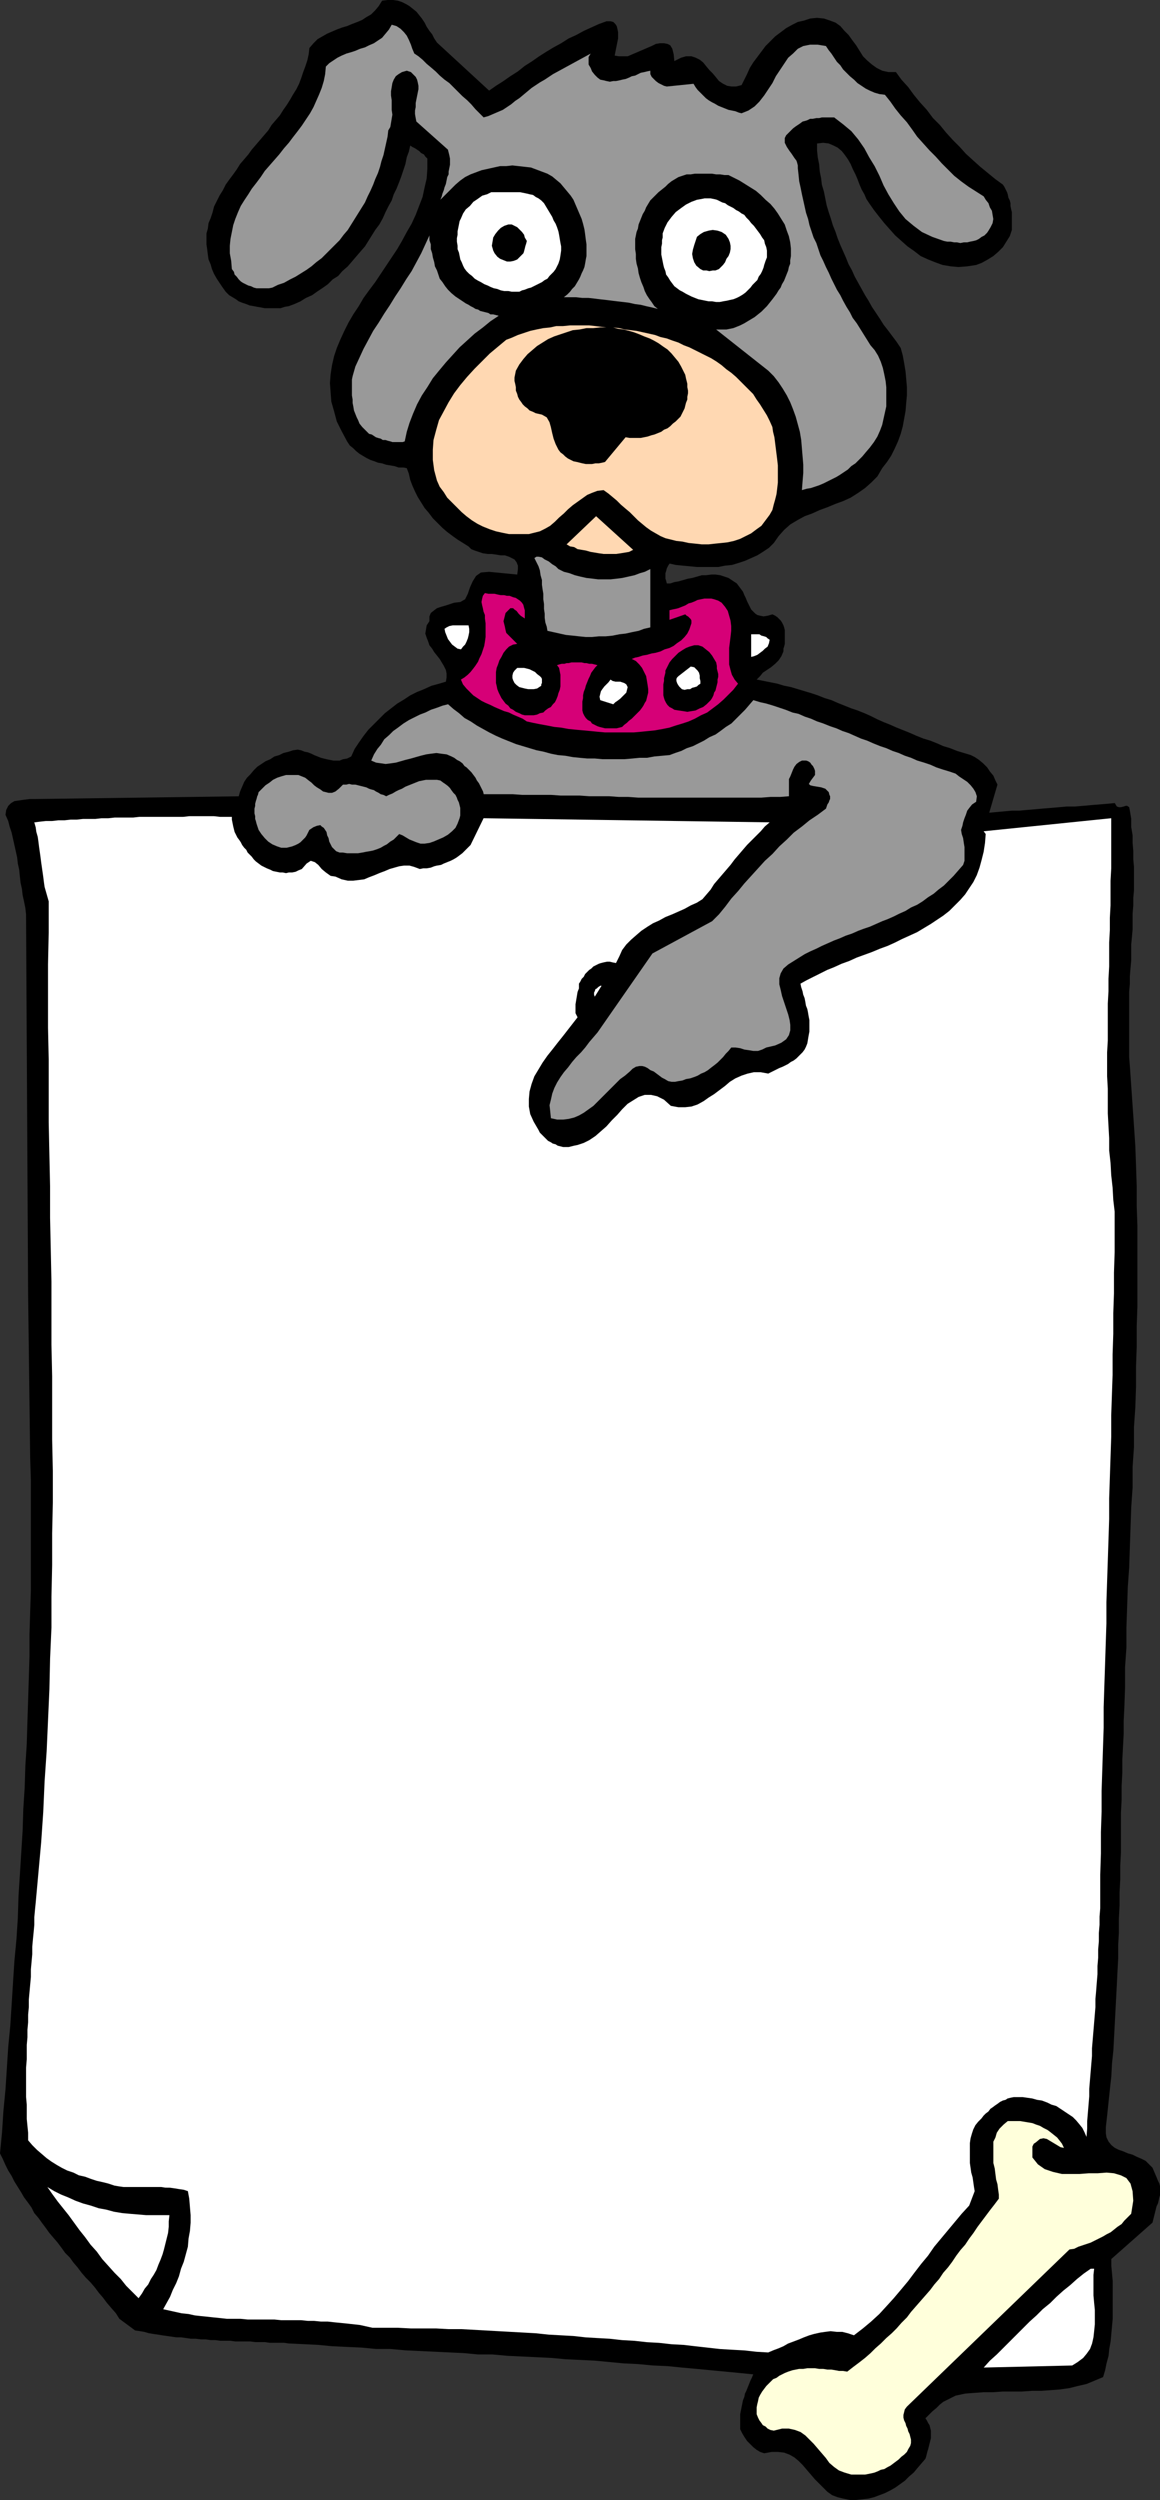
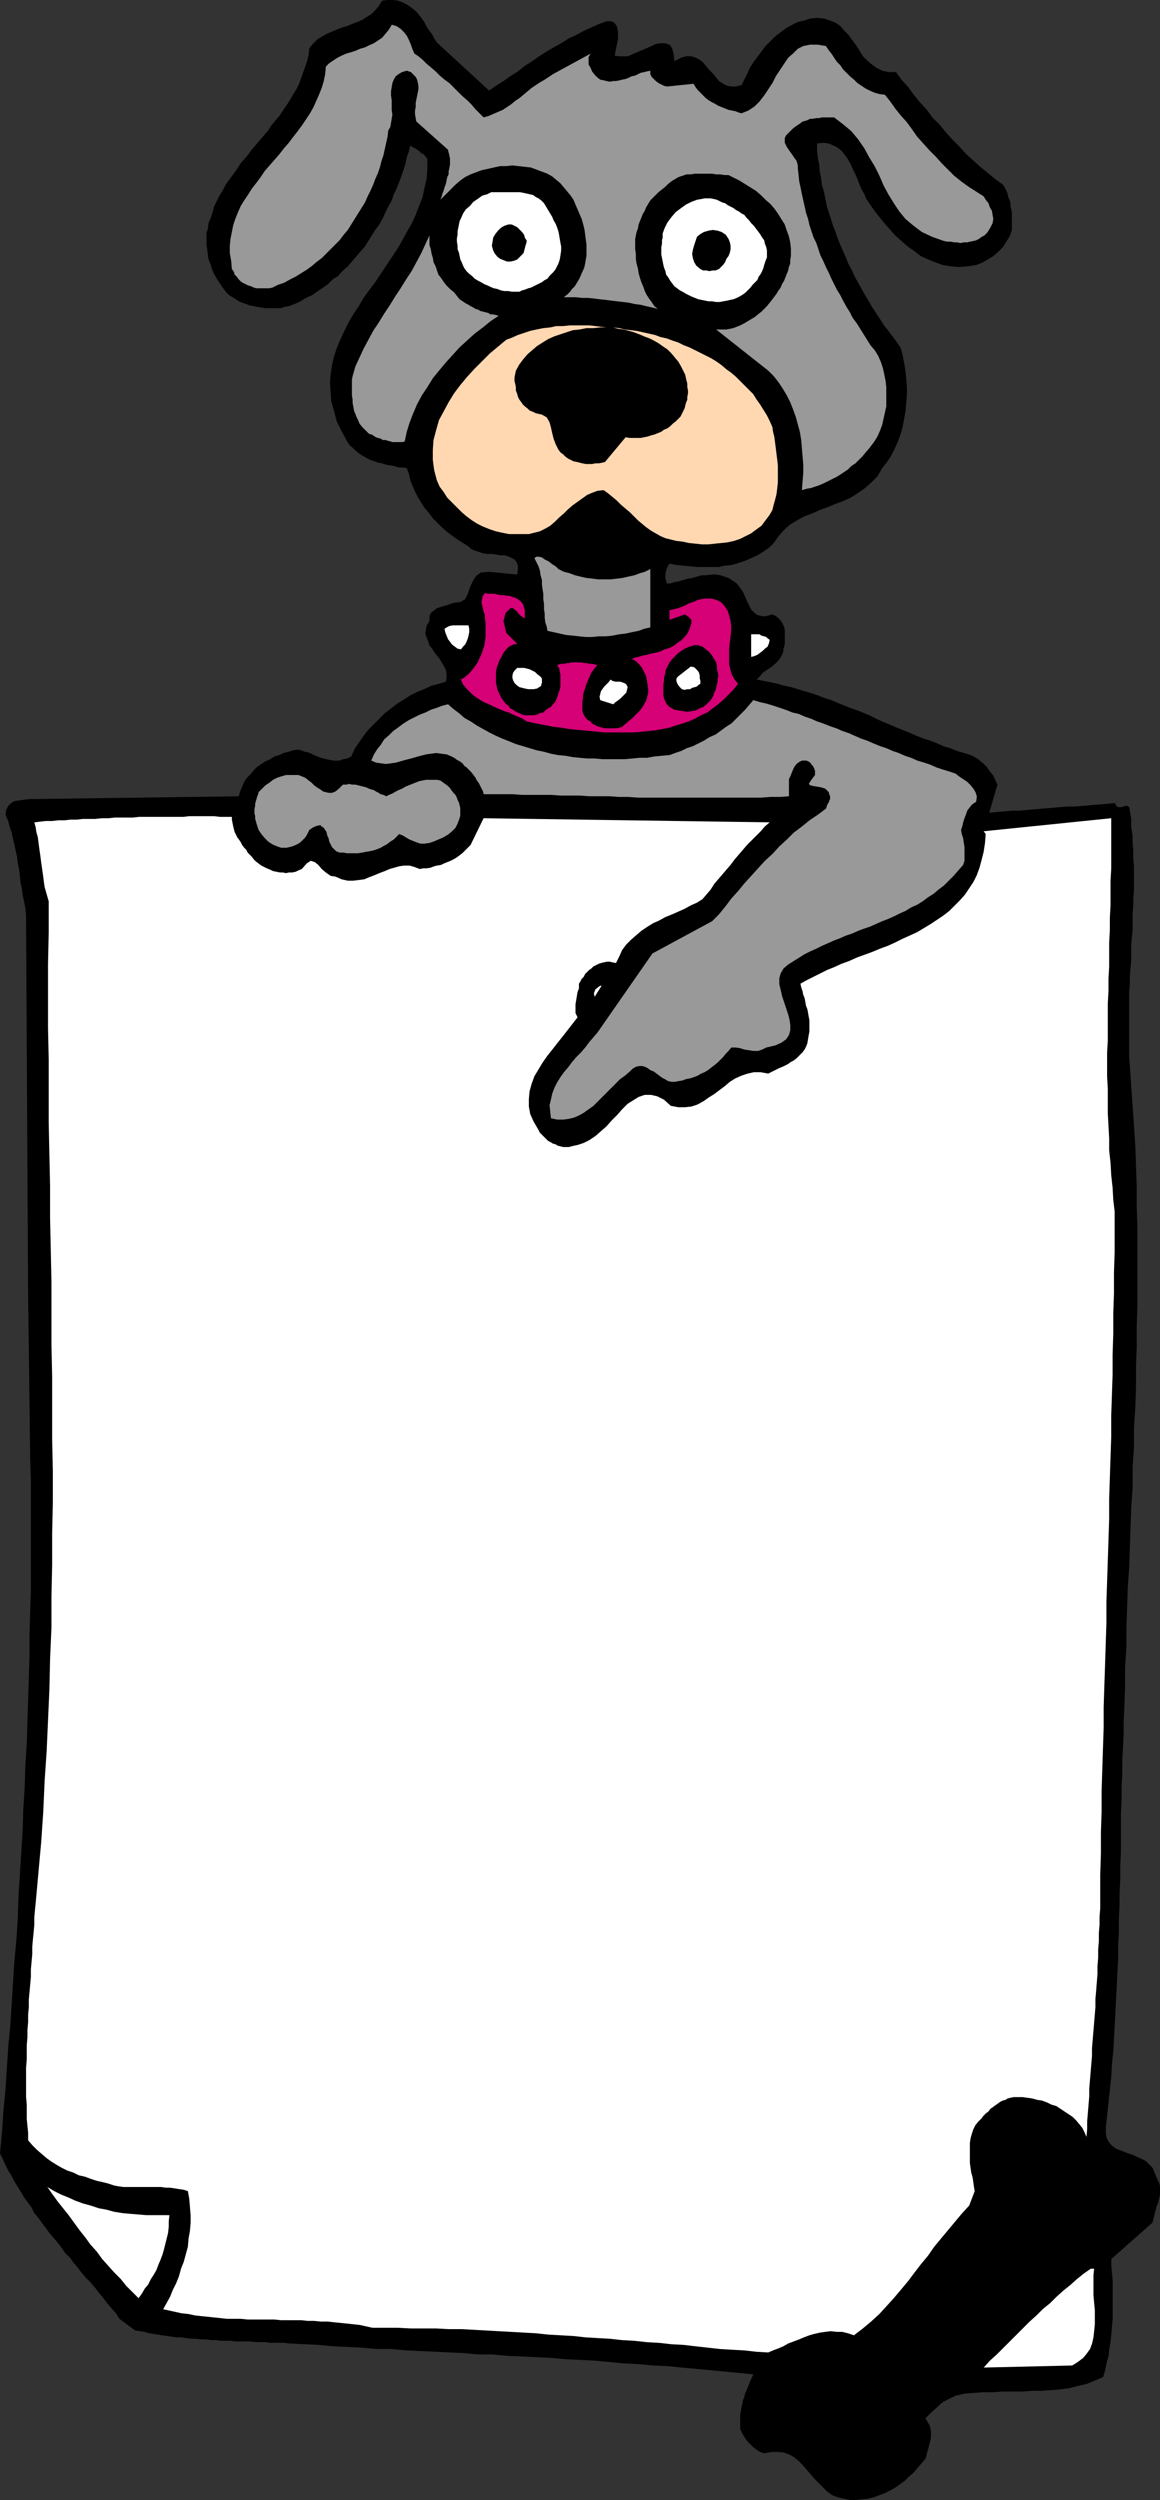
<svg xmlns="http://www.w3.org/2000/svg" xmlns:ns1="http://sodipodi.sourceforge.net/DTD/sodipodi-0.dtd" xmlns:ns2="http://www.inkscape.org/namespaces/inkscape" version="1.0" width="72.302mm" height="155.711mm" id="svg25" ns1:docname="Dog - Frame.wmf">
  <rect width="100%" height="100%" fill="#333333" stroke="none" />
  <ns1:namedview id="namedview25" pagecolor="#ffffff" bordercolor="#000000" borderopacity="0.25" ns2:showpageshadow="2" ns2:pageopacity="0.0" ns2:pagecheckerboard="0" ns2:deskcolor="#d1d1d1" ns2:document-units="mm" />
  <defs id="defs1">
    <pattern id="WMFhbasepattern" patternUnits="userSpaceOnUse" width="6" height="6" x="0" y="0" />
  </defs>
  <path style="fill:#000000;fill-opacity:1;fill-rule:evenodd;stroke:none" d="m 102.94,10.019 12.282,11.311 1.616,-1.131 1.778,-1.131 1.616,-1.131 1.778,-1.131 1.616,-1.293 1.778,-1.131 1.616,-1.131 1.778,-1.131 1.616,-0.97 1.778,-0.97 1.778,-1.131 1.778,-0.808 1.778,-0.97 1.778,-0.808 1.778,-0.808 1.778,-0.646 h 0.97 l 0.646,0.162 0.485,0.485 0.323,0.485 0.162,0.646 0.162,0.808 v 0.808 0.646 l -0.808,4.04 0.97,0.162 h 0.97 1.131 l 1.131,-0.485 1.131,-0.485 1.131,-0.485 1.131,-0.485 1.131,-0.485 0.97,-0.485 0.97,-0.162 h 0.97 l 0.808,0.162 0.646,0.323 0.485,0.808 0.323,1.293 0.162,1.616 1.616,-0.808 1.131,-0.323 h 1.293 l 0.97,0.323 0.97,0.485 0.808,0.646 0.646,0.808 0.808,0.97 0.808,0.808 0.808,0.97 0.646,0.808 0.97,0.646 0.97,0.485 0.97,0.162 h 1.131 l 1.293,-0.323 0.646,-1.293 0.646,-1.293 0.646,-1.454 0.808,-1.293 0.97,-1.293 0.97,-1.293 0.97,-1.293 1.131,-1.131 1.131,-1.131 1.293,-0.97 1.293,-0.97 1.454,-0.808 1.293,-0.646 1.454,-0.323 1.454,-0.485 1.616,-0.162 1.616,0.162 1.454,0.485 1.293,0.485 1.131,0.808 0.97,1.131 0.97,0.97 0.808,1.131 0.97,1.293 0.808,1.293 0.808,1.293 0.97,0.97 1.131,0.97 1.131,0.808 1.293,0.646 1.454,0.323 h 1.778 l 1.293,1.778 1.616,1.778 1.293,1.778 1.454,1.778 1.616,1.778 1.454,1.939 1.616,1.616 1.454,1.778 1.616,1.778 1.616,1.616 1.454,1.616 1.778,1.616 1.616,1.454 1.778,1.454 1.778,1.454 1.778,1.293 0.323,0.485 0.323,0.646 0.323,0.646 0.162,0.485 0.162,0.808 0.323,0.646 0.162,0.646 v 0.646 l 0.162,0.808 0.162,0.646 v 0.646 0.808 0.646 0.808 0.646 0.646 l -0.485,1.454 -0.808,1.293 -0.808,1.293 -1.131,1.131 -1.131,0.97 -1.293,0.808 -1.454,0.808 -1.293,0.485 -2.101,0.323 -2.101,0.162 -1.778,-0.162 -1.939,-0.323 -1.778,-0.646 -1.616,-0.646 -1.778,-0.808 -1.454,-1.131 -1.616,-1.131 -1.454,-1.293 -1.454,-1.293 -1.293,-1.454 -1.293,-1.454 -1.293,-1.616 -1.131,-1.454 -1.131,-1.616 -0.646,-0.97 -0.485,-1.131 -0.646,-1.131 -0.485,-1.131 -0.485,-1.293 -0.485,-1.131 -0.646,-1.293 -0.485,-1.131 -0.646,-1.131 -0.808,-1.131 -0.646,-0.808 -0.97,-0.808 -0.97,-0.485 -1.131,-0.485 -1.293,-0.162 -1.454,0.162 v 1.616 l 0.162,1.616 0.323,1.616 0.162,1.778 0.323,1.616 0.162,1.454 0.485,1.616 0.323,1.616 0.323,1.616 0.485,1.616 0.485,1.454 0.485,1.616 0.646,1.616 0.485,1.454 0.646,1.616 0.646,1.454 0.646,1.454 0.646,1.616 0.808,1.454 0.646,1.454 0.808,1.454 0.808,1.454 0.808,1.454 0.808,1.293 0.808,1.454 0.97,1.454 0.97,1.454 0.808,1.293 1.131,1.454 0.97,1.293 0.97,1.293 0.97,1.454 0.485,1.778 0.323,1.778 0.323,1.939 0.162,1.778 0.162,1.939 v 1.939 l -0.162,1.778 -0.162,1.939 -0.323,1.778 -0.323,1.777 -0.485,1.778 -0.646,1.778 -0.808,1.778 -0.808,1.616 -0.97,1.454 -1.131,1.454 -1.131,1.939 -1.454,1.454 -1.454,1.293 -1.616,1.131 -1.778,1.131 -1.778,0.808 -1.778,0.646 -1.939,0.808 -1.778,0.646 -1.778,0.808 -1.778,0.646 -1.778,0.97 -1.616,0.97 -1.454,1.293 -1.293,1.454 -1.131,1.616 -1.131,1.131 -1.454,0.97 -1.293,0.808 -1.454,0.646 -1.454,0.646 -1.454,0.485 -1.616,0.485 -1.616,0.162 -1.616,0.323 h -1.616 -1.778 -1.616 l -1.616,-0.162 -1.778,-0.162 -1.616,-0.162 -1.454,-0.323 -0.323,0.485 -0.323,0.646 -0.162,0.646 -0.162,0.485 v 0.646 0.646 l 0.162,0.485 0.162,0.646 h 0.808 l 0.97,-0.323 0.97,-0.162 1.131,-0.323 1.131,-0.323 0.97,-0.162 1.131,-0.323 1.131,-0.323 h 0.97 l 1.293,-0.162 h 0.97 l 1.131,0.162 0.97,0.323 0.97,0.323 0.97,0.646 0.97,0.646 0.485,0.646 0.485,0.646 0.485,0.646 0.323,0.808 0.323,0.646 0.323,0.808 0.323,0.646 0.323,0.646 0.323,0.646 0.485,0.485 0.485,0.485 0.485,0.323 0.646,0.162 0.808,0.162 0.97,-0.162 1.131,-0.323 0.646,0.323 0.485,0.323 0.485,0.485 0.323,0.323 0.323,0.485 0.323,0.646 0.162,0.485 0.162,0.646 v 0.485 0.808 0.646 0.646 0.646 l -0.162,0.646 -0.162,0.485 v 0.646 l -0.485,1.131 -0.646,0.97 -0.808,0.808 -0.97,0.808 -0.97,0.646 -0.97,0.646 -0.646,0.808 -0.808,0.808 1.616,0.323 1.616,0.323 1.616,0.323 1.616,0.485 1.616,0.323 1.616,0.485 1.616,0.485 1.616,0.485 1.454,0.485 1.616,0.646 1.616,0.485 1.454,0.646 1.616,0.646 1.616,0.646 1.454,0.485 1.616,0.646 1.454,0.646 1.616,0.808 1.454,0.646 1.616,0.646 1.454,0.646 1.616,0.646 1.616,0.646 1.454,0.646 1.616,0.646 1.616,0.485 1.616,0.646 1.454,0.646 1.616,0.485 1.616,0.646 1.616,0.485 1.616,0.485 0.97,0.485 0.97,0.646 0.97,0.808 0.97,0.97 0.646,0.97 0.808,0.97 0.485,1.131 0.485,0.97 -1.939,6.625 1.778,-0.162 1.778,-0.162 1.778,-0.162 h 1.778 l 1.778,-0.162 1.939,-0.162 1.778,-0.162 1.939,-0.162 1.939,-0.162 1.778,-0.162 h 1.939 l 1.939,-0.162 1.778,-0.162 1.939,-0.162 1.939,-0.162 1.778,-0.162 0.485,0.808 0.485,0.162 h 0.485 l 0.646,-0.162 0.485,-0.162 h 0.323 l 0.485,0.323 0.162,0.808 0.323,1.939 v 1.939 l 0.323,1.939 v 1.778 l 0.162,1.939 v 1.939 l 0.162,1.778 v 1.778 1.939 1.778 l -0.162,1.778 v 1.778 l -0.162,1.939 v 1.778 1.939 l -0.162,1.778 -0.162,1.778 v 1.939 1.778 l -0.162,1.778 -0.162,1.939 v 1.778 l -0.162,1.939 v 1.778 1.939 1.939 1.939 1.939 1.939 1.939 1.939 l 0.162,2.101 0.323,4.686 0.323,4.686 0.323,4.686 0.323,4.848 0.162,4.525 0.162,4.848 v 4.686 l 0.162,4.686 v 4.848 4.686 4.686 4.686 l -0.162,4.686 v 4.848 l -0.162,4.686 v 4.686 l -0.162,4.848 -0.323,4.686 v 4.686 l -0.323,4.686 v 4.848 l -0.323,4.686 -0.162,4.686 -0.162,4.686 -0.162,4.848 -0.323,4.525 -0.162,4.848 -0.162,4.686 v 4.686 l -0.323,4.686 v 4.686 l -0.162,4.686 -0.162,3.232 v 3.07 l -0.162,3.07 -0.162,3.07 v 3.07 l -0.162,3.07 v 3.232 l -0.162,3.07 v 3.07 3.07 3.232 l -0.162,3.07 v 3.232 l -0.162,3.07 v 3.07 l -0.162,3.07 v 3.232 l -0.162,3.07 v 3.07 l -0.162,3.07 -0.162,3.232 -0.162,3.07 -0.162,3.07 -0.162,3.07 -0.162,3.07 -0.162,3.07 -0.323,3.07 -0.162,3.07 -0.323,2.909 -0.323,3.07 -0.323,3.07 -0.323,2.909 v 1.454 l 0.162,0.97 0.485,0.97 0.646,0.808 0.808,0.646 0.97,0.485 0.97,0.323 1.131,0.485 1.131,0.323 0.97,0.485 1.131,0.485 0.97,0.485 0.808,0.808 0.808,0.808 0.485,1.131 0.485,1.131 0.323,0.808 0.323,0.646 0.162,0.646 v 0.646 0.808 0.646 l -0.162,0.485 -0.162,0.808 -0.162,0.646 -0.323,0.646 -0.162,0.646 -0.162,0.646 -0.162,0.646 -0.162,0.646 -0.162,0.646 -0.162,0.646 -9.696,8.564 v 1.616 l 0.162,1.778 0.162,1.778 v 1.778 1.778 1.939 1.616 1.778 l -0.162,1.778 -0.162,1.778 -0.162,1.778 -0.323,1.778 -0.162,1.616 -0.485,1.778 -0.323,1.616 -0.485,1.616 -1.939,0.808 -1.939,0.808 -2.101,0.485 -1.939,0.485 -2.262,0.323 -2.101,0.162 -2.262,0.162 h -2.262 l -2.262,0.162 h -2.262 -2.262 l -2.262,0.162 h -2.262 l -2.262,0.162 -2.101,0.162 -2.262,0.485 -0.97,0.485 -0.97,0.485 -0.97,0.485 -0.808,0.646 -0.808,0.808 -0.97,0.808 -0.808,0.808 -0.808,0.808 0.323,0.485 0.323,0.646 0.323,0.485 0.162,0.646 0.162,0.646 v 0.646 0.485 0.646 l -0.162,0.646 -0.162,0.646 -0.162,0.646 -0.162,0.646 -0.162,0.485 -0.162,0.646 -0.162,0.646 -0.162,0.485 -0.97,1.131 -0.97,1.131 -0.808,0.97 -1.131,0.97 -0.97,0.97 -1.131,0.808 -1.131,0.808 -1.131,0.646 -1.293,0.646 -1.293,0.485 -1.293,0.485 -1.293,0.323 -1.454,0.162 -1.454,0.162 h -1.454 l -1.616,-0.323 -1.293,-0.323 -1.293,-0.485 -1.131,-0.808 -0.97,-0.97 -0.97,-0.97 -0.97,-0.97 -0.97,-1.131 -0.97,-1.131 -0.97,-1.131 -0.97,-0.97 -0.97,-0.808 -1.131,-0.646 -1.293,-0.485 -1.454,-0.162 h -1.454 l -1.778,0.323 -0.97,-0.323 -0.808,-0.485 -0.808,-0.646 -0.808,-0.808 -0.646,-0.646 -0.646,-0.97 -0.485,-0.808 -0.485,-0.97 v -0.808 -0.97 -0.808 -0.97 l 0.162,-0.808 0.162,-0.808 0.162,-0.808 0.162,-0.808 0.323,-0.808 0.162,-0.808 0.323,-0.646 0.323,-0.808 0.323,-0.808 0.323,-0.808 0.323,-0.646 0.323,-0.808 -3.232,-0.323 -3.394,-0.323 -3.394,-0.323 -3.394,-0.323 -3.555,-0.323 -3.232,-0.323 -3.555,-0.162 -3.394,-0.323 -3.394,-0.162 -3.394,-0.323 -3.394,-0.323 -3.394,-0.162 -3.394,-0.162 -3.555,-0.323 -3.394,-0.162 -3.394,-0.162 -3.394,-0.162 -3.555,-0.323 h -3.394 l -3.394,-0.323 -3.555,-0.162 -3.394,-0.162 -3.394,-0.162 -3.394,-0.162 -3.555,-0.323 H 88.557 l -3.394,-0.323 -3.555,-0.162 -3.394,-0.162 -3.394,-0.323 -3.394,-0.162 -3.394,-0.162 -1.131,-0.162 h -1.131 -1.131 -1.131 l -1.131,-0.162 H 61.247 60.116 L 58.984,551.187 H 57.853 56.56 55.429 l -1.131,-0.162 h -1.131 -1.293 l -1.131,-0.162 h -1.131 l -1.131,-0.162 h -1.131 l -1.293,-0.162 h -1.131 l -1.131,-0.162 -1.131,-0.162 h -1.131 l -1.131,-0.162 -1.131,-0.162 -1.131,-0.162 -0.97,-0.162 -1.131,-0.162 -0.97,-0.162 -1.131,-0.323 -0.97,-0.162 -1.131,-0.162 -3.717,-2.747 -0.808,-1.293 -1.131,-1.293 -0.97,-1.131 -0.97,-1.293 -0.97,-1.131 -0.97,-1.293 -0.97,-1.131 -1.131,-1.131 -0.97,-1.131 -0.97,-1.293 -0.97,-1.131 -0.808,-1.131 -1.131,-1.131 -0.808,-1.131 -0.97,-1.293 -0.97,-1.131 -0.97,-1.131 -0.808,-1.131 L 9.858,523.232 9.05,522.101 8.08,520.97 7.434,519.677 6.626,518.546 5.656,517.253 5.01,516.122 4.202,514.829 3.394,513.537 2.747,512.244 1.939,510.951 1.293,509.658 0.646,508.204 0,506.911 l 0.485,-5.009 0.323,-5.009 0.485,-5.009 0.323,-5.009 0.323,-5.009 0.485,-5.009 0.323,-5.009 0.323,-5.171 0.323,-5.009 0.485,-5.171 0.323,-5.009 0.162,-5.171 0.323,-5.009 0.323,-5.171 0.323,-5.171 0.162,-5.171 0.323,-5.009 0.162,-5.171 0.323,-5.009 0.162,-5.333 0.162,-5.009 0.162,-5.171 0.162,-5.171 v -5.171 l 0.162,-5.333 0.162,-5.009 v -5.171 -5.332 -5.171 -5.171 -5.171 l -0.162,-5.171 -0.485,-38.459 -0.485,-89.521 -0.162,-1.454 -0.323,-1.616 -0.323,-1.454 -0.162,-1.454 -0.323,-1.454 -0.162,-1.454 -0.162,-1.616 -0.323,-1.454 -0.162,-1.454 -0.323,-1.454 -0.323,-1.454 -0.323,-1.454 -0.323,-1.454 -0.485,-1.454 -0.323,-1.293 -0.646,-1.454 0.162,-1.131 0.485,-0.97 0.646,-0.646 0.808,-0.485 1.131,-0.162 1.131,-0.162 1.293,-0.162 H 8.08 l 48.157,-0.646 0.323,-1.131 0.485,-1.131 0.485,-1.131 0.646,-0.97 0.808,-0.808 0.808,-0.97 0.808,-0.808 0.97,-0.646 0.97,-0.646 1.131,-0.485 0.97,-0.646 1.131,-0.323 0.97,-0.485 1.293,-0.323 0.97,-0.323 1.131,-0.162 0.808,0.162 0.808,0.323 0.808,0.162 0.808,0.323 0.646,0.323 0.808,0.323 0.808,0.323 0.646,0.162 0.646,0.162 0.808,0.162 0.808,0.162 h 0.646 0.808 l 0.808,-0.323 0.97,-0.162 0.97,-0.485 0.808,-1.778 0.97,-1.454 1.131,-1.616 1.131,-1.454 1.293,-1.293 1.293,-1.293 1.293,-1.293 1.454,-1.131 1.454,-1.131 1.616,-0.97 1.454,-0.97 1.616,-0.808 1.616,-0.646 1.778,-0.808 1.778,-0.485 1.616,-0.485 0.162,-0.97 v -0.97 l -0.162,-0.808 -0.485,-0.97 -0.485,-0.808 -0.485,-0.808 -0.646,-0.808 -0.646,-0.808 -0.485,-0.808 -0.646,-0.808 -0.323,-0.97 -0.323,-0.808 -0.323,-0.97 0.162,-0.97 0.162,-0.97 0.646,-0.97 v -1.131 l 0.323,-0.808 0.808,-0.646 0.646,-0.485 0.97,-0.323 1.131,-0.323 0.97,-0.323 0.97,-0.323 1.454,-0.162 1.131,-0.646 0.646,-1.293 0.485,-1.454 0.646,-1.454 0.808,-1.293 1.131,-0.808 1.939,-0.162 6.626,0.646 0.162,-1.293 v -0.808 l -0.323,-0.808 -0.485,-0.646 -0.646,-0.323 -0.646,-0.323 -0.97,-0.323 h -0.97 l -0.97,-0.162 -1.131,-0.162 h -0.97 l -1.131,-0.162 -0.97,-0.323 -0.97,-0.323 -0.808,-0.323 -0.646,-0.646 -1.293,-0.808 -1.293,-0.808 -1.131,-0.808 -1.293,-0.97 -1.131,-0.97 -1.131,-1.131 -1.131,-1.131 -0.97,-1.293 -0.97,-1.131 -0.808,-1.293 -0.808,-1.293 -0.646,-1.293 -0.646,-1.454 -0.485,-1.293 -0.323,-1.454 -0.485,-1.293 -0.808,-0.162 h -1.131 l -0.97,-0.323 -0.97,-0.162 -0.97,-0.162 -0.97,-0.323 -0.97,-0.162 -0.808,-0.323 -0.97,-0.323 -0.97,-0.485 -0.808,-0.485 -0.808,-0.485 -0.808,-0.646 -0.646,-0.646 -0.808,-0.646 -0.646,-0.97 -1.293,-2.424 -1.131,-2.262 -0.646,-2.424 -0.646,-2.262 -0.162,-2.101 -0.162,-2.262 0.162,-2.101 0.323,-2.101 0.485,-2.101 0.646,-1.939 0.808,-1.939 0.97,-2.101 0.97,-1.939 1.131,-1.939 1.293,-1.939 1.131,-1.939 1.293,-1.778 1.454,-1.939 1.293,-1.939 1.293,-1.939 1.293,-1.939 1.293,-1.939 1.131,-1.939 1.131,-2.101 1.131,-1.939 0.97,-2.101 0.808,-2.101 0.808,-2.101 0.485,-2.262 0.485,-2.101 0.162,-2.262 v -2.424 l -0.485,-0.485 -0.323,-0.485 -0.646,-0.323 -0.485,-0.485 -0.485,-0.323 -0.485,-0.323 -0.646,-0.323 -0.485,-0.323 -0.323,1.454 -0.485,1.293 -0.323,1.616 -0.485,1.454 -0.485,1.454 -0.485,1.293 -0.646,1.616 -0.646,1.293 -0.485,1.454 -0.808,1.454 -0.646,1.293 -0.646,1.454 -0.808,1.454 -0.97,1.293 -0.808,1.293 -0.808,1.293 -0.808,1.293 -1.131,1.293 -0.97,1.131 -0.97,1.131 -0.97,1.131 -1.293,1.131 -0.97,1.131 -1.293,0.808 -1.131,1.131 -1.131,0.808 -1.454,0.97 -1.131,0.808 -1.454,0.646 -1.293,0.808 -1.454,0.646 -1.293,0.485 -0.97,0.162 -0.97,0.323 H 65.287 64.156 63.348 62.378 L 61.57,72.393 60.6,72.231 59.792,72.07 58.823,71.908 58.015,71.585 57.045,71.262 56.237,70.939 55.591,70.454 54.783,69.969 53.975,69.484 53.167,68.676 52.359,67.545 51.712,66.576 51.066,65.606 50.42,64.475 49.935,63.344 49.612,62.213 49.127,61.081 48.965,59.95 48.804,58.658 48.642,57.526 V 56.234 54.941 l 0.323,-1.131 0.162,-1.293 0.485,-1.131 0.485,-1.454 0.323,-1.293 0.646,-1.293 0.646,-1.293 0.808,-1.293 0.646,-1.293 0.808,-1.131 0.97,-1.293 0.808,-1.131 0.808,-1.293 0.97,-1.131 0.97,-1.131 0.808,-1.131 0.97,-1.131 0.97,-1.131 0.97,-1.131 0.97,-1.131 0.808,-1.293 0.97,-1.131 0.97,-1.131 0.808,-1.293 0.808,-1.131 0.808,-1.293 0.646,-1.131 0.808,-1.293 0.646,-1.293 0.485,-1.293 0.485,-1.454 0.485,-1.293 0.485,-1.454 0.323,-1.454 0.162,-1.454 L 73.852,10.18 74.821,9.211 75.952,8.564 77.084,7.918 78.215,7.433 79.346,6.948 80.639,6.464 81.77,6.14 82.901,5.656 84.194,5.171 85.325,4.686 86.295,4.04 87.426,3.393 88.396,2.424 89.204,1.454 90.012,0.162 91.305,0 h 1.293 l 1.131,0.162 0.97,0.323 0.97,0.485 0.808,0.485 0.808,0.646 0.808,0.646 0.646,0.808 0.646,0.808 0.646,0.97 0.485,0.97 0.646,0.97 0.646,0.808 0.485,0.97 z" id="path1" />
  <path style="fill:#999999;fill-opacity:1;fill-rule:evenodd;stroke:none" d="m 97.607,12.604 0.97,0.646 0.97,0.808 0.97,0.97 0.97,0.808 1.131,0.97 0.97,0.97 1.131,0.97 1.131,0.808 1.131,1.131 0.97,0.97 0.97,0.97 1.131,0.97 0.97,0.97 0.97,1.131 0.97,0.97 0.97,0.97 1.131,-0.323 1.131,-0.485 1.131,-0.485 1.131,-0.485 0.97,-0.646 0.97,-0.646 0.97,-0.808 0.97,-0.646 0.97,-0.808 0.97,-0.808 0.97,-0.808 0.97,-0.646 0.97,-0.646 1.131,-0.646 0.97,-0.646 0.97,-0.646 8.888,-4.848 -0.485,0.808 v 0.97 0.808 l 0.485,0.808 0.323,0.808 0.646,0.808 0.646,0.646 0.646,0.485 0.808,0.162 0.646,0.162 0.808,0.162 0.808,-0.162 h 0.646 l 0.808,-0.162 0.646,-0.162 0.808,-0.162 0.808,-0.323 0.646,-0.323 0.808,-0.162 0.646,-0.323 0.646,-0.323 0.808,-0.162 0.646,-0.162 0.808,-0.162 v 0.808 l 0.323,0.646 0.485,0.485 0.485,0.485 0.646,0.485 0.646,0.323 0.646,0.323 0.646,0.162 6.302,-0.646 0.485,0.808 0.485,0.646 0.646,0.646 0.646,0.646 0.646,0.646 0.646,0.485 0.808,0.485 0.646,0.323 0.808,0.485 0.808,0.323 0.808,0.323 0.808,0.323 0.808,0.162 0.808,0.162 0.808,0.323 0.646,0.162 1.616,-0.646 1.454,-0.97 1.131,-1.131 1.131,-1.454 0.97,-1.454 0.97,-1.454 0.808,-1.616 0.97,-1.454 0.97,-1.454 0.97,-1.454 1.131,-0.97 1.131,-1.131 1.293,-0.646 1.616,-0.323 h 1.778 l 1.939,0.323 0.646,0.97 0.646,0.808 0.646,0.97 0.646,0.97 0.808,0.808 0.646,0.97 0.808,0.808 0.808,0.808 0.97,0.808 0.808,0.808 0.97,0.646 0.97,0.646 0.97,0.485 1.131,0.485 1.131,0.323 1.293,0.162 1.293,1.616 1.131,1.616 1.293,1.616 1.454,1.616 1.293,1.778 1.131,1.616 1.454,1.616 1.454,1.616 1.454,1.454 1.454,1.616 1.454,1.454 1.454,1.454 1.616,1.293 1.778,1.293 1.778,1.131 1.778,1.131 0.485,0.808 0.646,0.808 0.323,0.97 0.485,0.808 0.162,0.97 0.162,0.97 -0.162,0.97 -0.485,0.97 -0.485,0.808 -0.323,0.485 -0.646,0.646 -0.646,0.323 -0.646,0.485 -0.646,0.323 -0.646,0.162 -0.808,0.162 -0.646,0.162 h -0.808 l -0.808,0.162 -0.808,-0.162 h -0.646 l -0.808,-0.162 h -0.808 l -0.808,-0.162 -2.747,-0.97 -2.424,-1.131 -1.939,-1.454 -1.939,-1.616 -1.454,-1.778 -1.293,-1.939 -1.293,-2.101 -1.131,-2.101 -0.97,-2.262 -1.131,-2.262 -1.293,-2.101 -1.131,-2.101 -1.454,-2.101 -1.616,-1.939 -1.939,-1.616 -2.101,-1.616 h -0.808 -0.646 -0.808 -0.646 l -0.646,0.162 h -0.646 l -0.808,0.162 h -0.646 l -0.646,0.323 -0.485,0.162 -0.646,0.162 -0.646,0.485 -0.485,0.323 -0.485,0.323 -0.646,0.485 -0.485,0.485 -0.646,0.646 -0.485,0.485 -0.323,0.646 v 0.485 0.646 l 0.162,0.323 0.323,0.646 0.323,0.485 0.323,0.485 0.485,0.646 0.323,0.485 0.323,0.485 0.485,0.646 0.162,0.485 0.162,0.646 v 0.646 l 0.162,1.454 0.162,1.616 0.323,1.454 0.323,1.616 0.323,1.454 0.323,1.454 0.323,1.454 0.485,1.454 0.323,1.454 0.485,1.454 0.485,1.454 0.646,1.293 0.485,1.454 0.485,1.454 0.646,1.293 0.646,1.454 0.646,1.293 0.646,1.454 0.646,1.293 0.646,1.293 0.808,1.293 0.646,1.293 0.808,1.454 0.808,1.293 0.646,1.293 0.97,1.293 0.808,1.293 0.808,1.293 0.808,1.293 0.808,1.293 0.97,1.131 0.808,1.293 0.646,1.454 0.485,1.454 0.323,1.454 0.323,1.616 0.162,1.454 v 1.454 1.454 1.616 l -0.323,1.454 -0.323,1.454 -0.323,1.454 -0.485,1.293 -0.646,1.454 -0.808,1.293 -0.97,1.293 -0.97,1.131 -0.808,0.97 -0.808,0.808 -0.808,0.808 -0.97,0.646 -0.808,0.808 -0.97,0.646 -0.97,0.646 -0.808,0.485 -0.97,0.485 -0.97,0.485 -0.97,0.485 -1.131,0.485 -0.97,0.323 -0.97,0.323 -0.97,0.162 -1.131,0.323 0.162,-2.101 0.162,-1.939 v -1.939 l -0.162,-1.939 -0.162,-1.939 -0.162,-1.939 -0.323,-1.939 -0.485,-1.777 -0.485,-1.778 -0.646,-1.778 -0.646,-1.616 -0.808,-1.616 -0.97,-1.616 -0.97,-1.454 -1.131,-1.454 -1.293,-1.293 -12.282,-9.695 h 0.808 0.808 0.808 l 0.808,-0.162 0.808,-0.162 0.808,-0.323 0.808,-0.323 0.97,-0.485 0.808,-0.485 0.808,-0.485 0.808,-0.485 0.808,-0.646 0.808,-0.646 0.646,-0.646 0.646,-0.646 0.646,-0.808 0.646,-0.808 0.485,-0.646 0.485,-0.646 0.485,-0.808 0.485,-0.646 0.323,-0.808 0.485,-0.808 0.323,-0.808 0.323,-0.808 0.323,-0.808 0.162,-0.808 0.323,-0.808 v -0.808 l 0.162,-0.97 v -0.808 -0.97 l -0.162,-1.454 -0.323,-1.454 -0.485,-1.293 -0.485,-1.454 -0.808,-1.293 -0.808,-1.293 -0.808,-1.131 -0.97,-1.131 -1.131,-0.97 -1.131,-1.131 -1.131,-0.97 -1.293,-0.808 -1.293,-0.808 -1.293,-0.808 -1.293,-0.646 -1.293,-0.646 h -0.97 l -0.97,-0.162 h -0.97 l -0.97,-0.162 h -0.97 -1.131 -0.97 -0.97 l -0.97,0.162 h -0.97 l -0.97,0.323 -0.97,0.323 -0.808,0.485 -0.808,0.485 -0.808,0.646 -0.646,0.646 -0.808,0.646 -0.808,0.646 -0.646,0.646 -0.646,0.646 -0.646,0.646 -0.485,0.808 -0.485,0.808 -0.323,0.808 -0.485,0.808 -0.323,0.808 -0.323,0.808 -0.323,0.808 -0.162,0.97 -0.323,0.808 -0.162,0.808 -0.162,0.808 v 1.293 1.131 l 0.162,1.131 v 1.131 l 0.162,1.131 0.323,1.131 0.162,1.131 0.323,1.131 0.323,0.97 0.485,1.131 0.323,0.97 0.485,0.97 0.646,0.97 0.485,0.646 0.646,0.97 0.808,0.646 -1.293,-0.323 -1.454,-0.323 -1.293,-0.323 -1.293,-0.162 -1.454,-0.323 -1.293,-0.162 -1.454,-0.162 -1.293,-0.162 -1.293,-0.162 -1.454,-0.162 -1.293,-0.162 -1.454,-0.162 h -1.454 l -1.454,-0.162 h -1.454 -1.454 l 0.808,-0.646 0.646,-0.646 0.485,-0.646 0.646,-0.646 0.485,-0.808 0.485,-0.808 0.323,-0.646 0.323,-0.808 0.323,-0.646 0.323,-0.808 0.162,-0.808 0.162,-0.97 0.162,-0.808 v -0.808 -0.97 -0.97 l -0.162,-1.131 -0.162,-1.293 -0.162,-1.131 -0.323,-1.293 -0.323,-1.131 -0.485,-1.131 -0.485,-1.131 -0.485,-1.131 -0.485,-1.131 -0.646,-0.97 -0.808,-0.97 -0.808,-0.97 -0.808,-0.97 -0.97,-0.808 -0.97,-0.808 -1.131,-0.646 -1.293,-0.485 -1.293,-0.485 -1.293,-0.485 -1.454,-0.162 -1.454,-0.162 -1.454,-0.162 -1.454,0.162 h -1.454 l -1.454,0.323 -1.454,0.323 -1.454,0.323 -1.293,0.485 -1.293,0.485 -1.293,0.646 -1.131,0.808 -1.131,0.97 -3.555,3.555 0.323,-0.808 0.162,-0.646 0.323,-0.808 0.162,-0.646 0.323,-0.808 0.162,-0.808 0.162,-0.808 0.323,-0.646 v -0.646 l 0.162,-0.808 0.162,-0.808 v -0.808 -0.646 l -0.162,-0.808 -0.162,-0.646 -0.162,-0.646 -7.434,-6.625 -0.162,-0.808 -0.162,-0.97 V 26.016 l 0.162,-0.808 v -0.97 l 0.162,-0.808 0.162,-0.808 0.162,-0.808 0.162,-0.808 V 20.199 l -0.162,-0.808 -0.162,-0.646 -0.323,-0.646 -0.485,-0.485 -0.646,-0.646 -0.97,-0.323 -1.131,0.323 -0.808,0.485 -0.646,0.485 -0.485,0.808 -0.323,0.808 -0.162,0.97 -0.162,0.97 v 0.97 l 0.162,1.131 v 1.131 1.131 l 0.162,1.131 -0.162,0.97 -0.162,0.97 -0.162,0.97 -0.485,0.808 -0.162,1.454 -0.323,1.454 -0.323,1.454 -0.323,1.454 -0.485,1.454 -0.323,1.293 -0.485,1.454 -0.646,1.454 -0.485,1.293 -0.646,1.454 -0.646,1.293 -0.646,1.454 -0.808,1.293 -0.808,1.293 -0.808,1.293 -0.808,1.293 -0.808,1.293 -0.97,1.131 -0.97,1.293 -0.97,0.97 -1.131,1.131 -0.97,0.97 -1.131,1.131 -1.293,0.97 -1.131,0.97 -1.131,0.808 -1.293,0.808 -1.293,0.808 -1.293,0.646 -1.454,0.808 -1.454,0.485 -1.293,0.646 L 63.348,67.868 H 62.54 61.893 61.085 60.439 L 59.792,67.707 59.146,67.383 58.5,67.222 57.853,66.899 57.207,66.576 56.722,66.252 56.237,65.768 55.752,65.121 55.268,64.636 55.106,63.99 54.621,63.344 54.46,61.405 54.136,59.627 V 57.85 l 0.162,-1.616 0.323,-1.616 0.323,-1.616 0.485,-1.454 0.646,-1.616 0.646,-1.454 0.808,-1.293 0.97,-1.454 0.808,-1.293 1.131,-1.454 0.97,-1.293 0.97,-1.454 1.131,-1.293 1.131,-1.293 1.131,-1.293 1.131,-1.454 1.131,-1.293 0.97,-1.293 1.131,-1.454 0.97,-1.293 0.97,-1.454 0.97,-1.454 0.808,-1.454 0.646,-1.454 0.646,-1.454 0.646,-1.616 0.485,-1.616 0.323,-1.616 0.162,-1.778 0.808,-0.808 0.97,-0.646 0.97,-0.646 0.97,-0.485 1.131,-0.485 1.131,-0.323 0.97,-0.323 1.131,-0.485 1.131,-0.323 0.97,-0.485 1.131,-0.485 0.97,-0.646 0.97,-0.646 0.808,-0.97 0.808,-0.97 0.646,-1.131 1.131,0.323 0.97,0.646 0.808,0.808 0.646,0.808 0.485,0.97 0.485,1.131 0.323,0.97 z" id="path2" />
  <path style="fill:#ffffff;fill-opacity:1;fill-rule:evenodd;stroke:none" d="m 128.15,47.831 0.485,0.808 0.485,0.808 0.485,0.808 0.485,0.808 0.323,0.808 0.485,0.808 0.323,0.808 0.323,0.97 0.162,0.808 0.162,0.97 0.162,0.97 0.162,0.808 v 0.97 l -0.162,1.131 -0.162,0.97 -0.323,0.97 -0.323,0.646 -0.323,0.646 -0.485,0.646 -0.485,0.485 -0.485,0.485 -0.485,0.646 -0.646,0.323 -0.646,0.485 -0.646,0.323 -0.646,0.323 -0.646,0.323 -0.646,0.323 -0.646,0.162 -0.808,0.323 -0.646,0.162 -0.646,0.323 h -0.808 -0.97 l -0.808,-0.162 h -0.97 l -0.808,-0.162 -0.808,-0.323 -0.808,-0.162 -0.808,-0.323 -0.646,-0.323 -0.808,-0.323 -0.808,-0.485 -0.646,-0.323 -0.808,-0.485 -0.646,-0.646 -0.646,-0.485 -0.646,-0.646 -0.485,-0.646 -0.323,-0.646 -0.323,-0.808 -0.323,-0.646 -0.162,-0.808 -0.162,-0.808 -0.323,-0.808 V 57.85 l -0.162,-0.97 v -0.808 l 0.162,-0.808 v -0.808 l 0.162,-0.808 0.162,-0.808 0.162,-0.808 0.323,-0.646 0.485,-1.131 0.646,-0.97 0.97,-0.808 0.808,-0.97 0.97,-0.646 1.131,-0.808 1.131,-0.323 0.97,-0.485 h 0.808 0.97 0.808 0.808 0.808 0.97 0.808 0.808 l 0.808,0.162 0.808,0.162 0.646,0.162 0.808,0.162 0.646,0.485 0.646,0.323 0.646,0.485 z" id="path3" />
  <path style="fill:#ffffff;fill-opacity:1;fill-rule:evenodd;stroke:none" d="m 175.337,50.578 0.485,0.646 0.646,0.646 0.485,0.646 0.646,0.646 0.485,0.646 0.485,0.646 0.485,0.646 0.485,0.808 0.485,0.646 0.162,0.808 0.323,0.808 0.162,0.808 v 0.646 0.97 l -0.323,0.808 -0.323,0.97 -0.162,0.646 -0.323,0.808 -0.323,0.646 -0.485,0.646 -0.323,0.808 -0.646,0.646 -0.485,0.485 -0.485,0.646 -0.646,0.646 -0.485,0.485 -0.646,0.485 -0.808,0.485 -0.646,0.323 -0.808,0.323 -0.808,0.162 -0.646,0.162 -0.97,0.162 -0.808,0.162 h -0.808 l -0.97,-0.162 h -0.808 l -0.808,-0.162 -0.808,-0.162 -0.808,-0.162 -0.808,-0.323 -0.808,-0.323 -0.646,-0.323 -0.646,-0.323 -0.808,-0.485 -0.646,-0.323 -0.646,-0.485 -0.646,-0.485 -0.485,-0.646 -0.485,-0.646 -0.485,-0.808 -0.485,-0.646 -0.162,-0.808 -0.323,-0.808 -0.162,-0.646 -0.162,-0.808 -0.162,-0.808 -0.162,-0.808 v -0.97 -0.808 l 0.162,-0.808 v -0.808 l 0.162,-0.646 V 54.941 l 0.485,-1.293 0.646,-1.293 0.97,-1.293 0.97,-1.131 1.293,-0.97 1.131,-0.808 1.293,-0.646 1.293,-0.485 0.97,-0.162 0.808,-0.162 h 0.808 0.646 l 0.808,0.162 0.646,0.162 0.646,0.323 0.646,0.323 0.646,0.162 0.646,0.485 0.646,0.323 0.646,0.323 0.646,0.485 0.646,0.323 0.646,0.485 z" id="path4" />
  <path style="fill:#000000;fill-opacity:1;fill-rule:evenodd;stroke:none" d="m 124.11,56.718 -0.162,0.646 -0.162,0.485 -0.162,0.646 -0.162,0.646 -0.162,0.485 -0.485,0.485 -0.485,0.485 -0.485,0.485 -0.808,0.323 -0.808,0.162 h -0.808 l -0.808,-0.323 -0.808,-0.323 -0.646,-0.485 -0.646,-0.808 -0.323,-0.646 -0.323,-1.131 0.162,-0.97 0.162,-0.97 0.485,-0.808 0.646,-0.808 0.646,-0.646 0.808,-0.485 0.97,-0.323 h 0.808 l 0.646,0.323 0.646,0.323 0.646,0.646 0.485,0.485 0.485,0.646 0.162,0.646 z" id="path5" />
  <path style="fill:#000000;fill-opacity:1;fill-rule:evenodd;stroke:none" d="m 171.62,56.234 0.323,0.808 0.162,0.808 v 0.808 l -0.162,0.808 -0.323,0.808 -0.485,0.646 -0.323,0.808 -0.485,0.646 -0.485,0.485 -0.485,0.485 -0.808,0.323 h -0.646 l -0.808,0.162 -0.646,-0.162 h -0.808 l -0.646,-0.323 -0.97,-0.808 -0.485,-0.808 -0.323,-0.97 -0.162,-0.97 0.162,-0.97 0.323,-1.131 0.323,-0.97 0.323,-0.97 0.808,-0.646 0.808,-0.485 1.131,-0.323 0.97,-0.162 1.131,0.162 0.97,0.323 0.97,0.646 z" id="path6" />
-   <path style="fill:#999999;fill-opacity:1;fill-rule:evenodd;stroke:none" d="m 108.273,70.454 0.485,0.323 0.485,0.323 0.485,0.323 0.646,0.323 0.485,0.323 0.646,0.323 0.485,0.323 0.646,0.162 0.485,0.323 0.646,0.162 0.646,0.162 0.646,0.162 0.485,0.323 h 0.646 l 0.646,0.162 0.646,0.162 -1.939,1.293 -1.778,1.454 -1.939,1.454 -1.778,1.616 -1.778,1.616 -1.616,1.778 -1.616,1.778 -1.616,1.939 -1.454,1.778 -1.293,2.101 -1.293,1.939 -1.131,2.101 -0.97,2.262 -0.808,2.101 -0.646,2.101 -0.485,2.262 -0.485,0.162 h -0.646 -0.485 -0.646 -0.646 l -0.485,-0.162 -0.646,-0.162 -0.485,-0.162 H 90.173 l -0.485,-0.323 -0.646,-0.162 -0.485,-0.162 -0.485,-0.323 -0.485,-0.323 -0.646,-0.162 -0.323,-0.323 -0.646,-0.646 -0.646,-0.646 -0.646,-0.808 -0.323,-0.808 -0.323,-0.646 -0.323,-0.808 -0.323,-0.808 -0.162,-0.97 -0.162,-0.808 v -0.808 l -0.162,-0.97 v -0.97 -0.808 -0.97 -0.97 l 0.162,-0.808 0.646,-2.262 0.97,-2.101 0.97,-2.101 1.131,-2.101 1.131,-2.101 1.293,-1.939 1.293,-2.101 1.293,-1.939 1.293,-2.101 1.293,-1.939 1.293,-2.101 1.293,-1.939 1.131,-2.101 1.131,-2.101 0.97,-2.101 0.97,-2.101 v 1.131 l 0.323,0.97 v 1.131 l 0.323,0.97 0.162,0.97 0.323,1.131 0.162,0.97 0.485,0.97 0.323,0.97 0.323,0.97 0.646,0.808 0.646,0.97 0.646,0.808 0.808,0.808 0.97,0.808 z" id="path7" />
+   <path style="fill:#999999;fill-opacity:1;fill-rule:evenodd;stroke:none" d="m 108.273,70.454 0.485,0.323 0.485,0.323 0.485,0.323 0.646,0.323 0.485,0.323 0.646,0.323 0.485,0.323 0.646,0.162 0.485,0.323 0.646,0.162 0.646,0.162 0.646,0.162 0.485,0.323 h 0.646 l 0.646,0.162 0.646,0.162 -1.939,1.293 -1.778,1.454 -1.939,1.454 -1.778,1.616 -1.778,1.616 -1.616,1.778 -1.616,1.778 -1.616,1.939 -1.454,1.778 -1.293,2.101 -1.293,1.939 -1.131,2.101 -0.97,2.262 -0.808,2.101 -0.646,2.101 -0.485,2.262 -0.485,0.162 h -0.646 -0.485 -0.646 -0.646 l -0.485,-0.162 -0.646,-0.162 -0.485,-0.162 H 90.173 l -0.485,-0.323 -0.646,-0.162 -0.485,-0.162 -0.485,-0.323 -0.485,-0.323 -0.646,-0.162 -0.323,-0.323 -0.646,-0.646 -0.646,-0.646 -0.646,-0.808 -0.323,-0.808 -0.323,-0.646 -0.323,-0.808 -0.323,-0.808 -0.162,-0.97 -0.162,-0.808 v -0.808 l -0.162,-0.97 v -0.97 -0.808 -0.97 -0.97 l 0.162,-0.808 0.646,-2.262 0.97,-2.101 0.97,-2.101 1.131,-2.101 1.131,-2.101 1.293,-1.939 1.293,-2.101 1.293,-1.939 1.293,-2.101 1.293,-1.939 1.293,-2.101 1.293,-1.939 1.131,-2.101 1.131,-2.101 0.97,-2.101 0.97,-2.101 v 1.131 v 1.131 l 0.323,0.97 0.162,0.97 0.323,1.131 0.162,0.97 0.485,0.97 0.323,0.97 0.323,0.97 0.646,0.808 0.646,0.97 0.646,0.808 0.808,0.808 0.97,0.808 z" id="path7" />
  <path style="fill:#ffd8b2;fill-opacity:1;fill-rule:evenodd;stroke:none" d="m 142.855,77.079 h -1.454 l -1.616,0.162 h -1.616 l -1.616,0.323 -1.616,0.162 -1.454,0.485 -1.454,0.485 -1.454,0.485 -1.454,0.646 -1.293,0.808 -1.293,0.808 -1.131,0.97 -1.131,0.97 -0.97,1.131 -0.97,1.293 -0.808,1.454 -0.162,0.808 -0.162,0.808 v 0.808 l 0.162,0.646 0.162,0.808 v 0.808 l 0.323,0.808 0.162,0.646 0.323,0.646 0.485,0.646 0.323,0.485 0.485,0.485 0.646,0.485 0.485,0.485 0.808,0.323 0.646,0.323 1.454,0.323 1.131,0.646 0.646,1.131 0.323,1.131 0.323,1.454 0.323,1.293 0.485,1.293 0.646,1.293 0.485,0.646 0.646,0.485 0.485,0.485 0.646,0.485 0.646,0.323 0.646,0.323 0.808,0.162 0.646,0.162 0.646,0.162 0.808,0.162 h 0.808 0.646 l 0.808,-0.162 h 0.808 l 0.808,-0.162 0.646,-0.162 4.848,-5.817 0.97,0.162 h 0.808 0.97 0.808 l 0.808,-0.162 0.808,-0.162 0.97,-0.323 0.646,-0.162 0.808,-0.323 0.808,-0.323 0.646,-0.485 0.808,-0.323 0.646,-0.485 0.646,-0.646 0.646,-0.485 0.646,-0.646 0.485,-0.485 0.323,-0.646 0.323,-0.646 0.323,-0.646 0.162,-0.646 0.162,-0.646 0.323,-0.808 v -0.646 l 0.162,-0.808 v -0.646 l -0.162,-0.808 v -0.808 l -0.162,-0.646 -0.162,-0.646 -0.162,-0.808 -0.323,-0.646 -0.646,-1.293 -0.646,-1.131 -0.808,-0.97 -0.808,-0.97 -0.97,-0.97 -0.97,-0.646 -1.131,-0.808 -1.131,-0.646 -0.97,-0.485 -1.293,-0.485 -1.131,-0.485 -1.293,-0.485 -1.131,-0.323 -1.293,-0.323 -1.293,-0.162 -1.131,-0.323 1.454,0.162 1.293,0.323 1.454,0.162 1.293,0.162 1.454,0.323 1.454,0.323 1.454,0.323 1.293,0.485 1.454,0.323 1.293,0.485 1.454,0.485 1.293,0.646 1.293,0.485 1.293,0.646 1.293,0.646 1.293,0.646 1.293,0.646 1.293,0.808 1.131,0.808 1.131,0.97 1.131,0.808 1.131,0.97 0.97,0.97 0.97,0.97 1.131,1.131 0.97,0.97 0.808,1.293 0.808,1.131 0.808,1.293 0.808,1.293 0.646,1.293 0.646,1.454 0.162,1.131 0.323,1.293 0.162,1.293 0.162,1.293 0.162,1.293 0.162,1.293 0.162,1.454 v 1.293 1.454 1.293 l -0.162,1.454 -0.162,1.293 -0.323,1.293 -0.323,1.131 -0.323,1.293 -0.646,1.131 -0.97,1.293 -0.97,1.293 -1.131,0.808 -1.293,0.97 -1.293,0.646 -1.293,0.646 -1.454,0.485 -1.454,0.323 -1.454,0.162 -1.616,0.162 -1.454,0.162 h -1.616 l -1.454,-0.162 -1.616,-0.162 -1.454,-0.323 -1.454,-0.162 -1.293,-0.323 -1.293,-0.323 -1.131,-0.485 -1.131,-0.646 -1.131,-0.646 -1.131,-0.808 -0.97,-0.808 -0.97,-0.808 -0.97,-0.97 -0.97,-0.97 -0.97,-0.808 -1.131,-0.97 -0.97,-0.97 -0.97,-0.808 -0.97,-0.808 -1.131,-0.808 -1.454,0.162 -1.293,0.485 -1.131,0.485 -1.131,0.808 -1.131,0.808 -1.131,0.808 -1.131,0.97 -0.97,0.97 -1.131,0.97 -0.97,0.97 -1.131,0.97 -1.131,0.646 -1.293,0.646 -1.293,0.323 -1.293,0.323 h -1.454 -1.616 -1.616 l -1.616,-0.323 -1.454,-0.323 -1.454,-0.485 -1.616,-0.646 -1.293,-0.646 -1.293,-0.808 -1.293,-0.97 -1.131,-0.97 -1.131,-1.131 -1.131,-1.131 -1.131,-1.131 -0.808,-1.293 -0.97,-1.293 -0.646,-1.454 -0.646,-2.424 -0.323,-2.424 v -2.424 l 0.162,-2.262 0.646,-2.424 0.646,-2.262 1.131,-2.101 1.131,-2.101 1.293,-2.101 1.454,-1.939 1.616,-1.939 1.778,-1.939 1.778,-1.778 1.778,-1.778 1.939,-1.616 1.939,-1.616 1.293,-0.485 1.454,-0.646 1.454,-0.485 1.454,-0.485 1.454,-0.323 1.616,-0.323 1.616,-0.162 1.454,-0.323 h 1.616 l 1.616,-0.162 h 1.616 1.454 1.454 l 1.454,0.162 1.293,0.162 z" id="path8" />
  <path style="fill:#000000;fill-opacity:1;fill-rule:evenodd;stroke:none" d="m 155.783,91.137 0.162,0.808 v 0.808 l -0.162,0.808 -0.323,0.808 -0.485,0.646 -0.485,0.485 -0.646,0.646 -0.646,0.323 -0.97,0.162 -0.97,0.162 h -1.131 -1.131 l -1.131,0.162 h -0.97 l -1.293,0.162 -0.97,0.162 -0.97,0.323 -0.97,0.323 -0.808,0.485 -0.646,0.485 -0.485,0.808 -0.485,0.97 -0.162,0.97 v 1.293 h -1.293 l -1.131,-0.323 -0.808,-0.485 -0.485,-0.808 -0.485,-0.97 -0.485,-0.97 -0.323,-1.131 -0.323,-1.293 -0.323,-1.131 -0.485,-1.131 -0.485,-0.97 -0.646,-0.97 -0.808,-0.646 -1.131,-0.646 -1.293,-0.323 h -1.454 L 127.503,90.814 127.18,90.329 v -0.323 l 0.162,-0.323 0.162,-0.485 0.323,-0.323 0.162,-0.323 0.162,-0.485 0.808,-0.646 0.97,-0.646 0.97,-0.808 0.97,-0.485 0.97,-0.485 1.131,-0.323 0.97,-0.323 1.131,-0.323 1.131,-0.162 1.131,-0.162 1.131,-0.162 h 1.131 1.131 1.131 1.131 l 1.131,0.162 0.808,0.323 0.808,0.323 0.808,0.162 0.808,0.323 0.808,0.162 0.808,0.323 0.808,0.323 0.808,0.323 0.646,0.485 0.808,0.485 0.646,0.485 0.485,0.646 0.485,0.646 0.485,0.646 0.485,0.808 z" id="path9" />
-   <path style="fill:#ffd8b2;fill-opacity:1;fill-rule:evenodd;stroke:none" d="m 149.158,129.434 -0.97,0.485 -0.97,0.162 -0.97,0.162 -1.131,0.162 h -0.97 -0.97 -0.97 l -1.131,-0.162 -0.97,-0.162 -0.97,-0.162 -1.131,-0.323 -0.97,-0.162 -0.97,-0.162 -0.808,-0.485 -0.97,-0.162 -0.808,-0.485 6.949,-6.625 z" id="path10" />
  <path style="fill:#999999;fill-opacity:1;fill-rule:evenodd;stroke:none" d="m 153.198,133.959 v 13.735 l -1.454,0.323 -1.293,0.485 -1.616,0.323 -1.454,0.323 -1.454,0.162 -1.616,0.323 -1.616,0.162 h -1.616 l -1.616,0.162 h -1.454 l -1.616,-0.162 -1.454,-0.162 -1.616,-0.162 -1.454,-0.323 -1.454,-0.323 -1.454,-0.323 -0.162,-0.97 -0.323,-0.97 -0.162,-1.131 v -0.97 l -0.162,-1.131 v -1.131 l -0.162,-1.131 v -1.293 l -0.162,-0.97 -0.162,-1.131 v -1.131 l -0.323,-1.131 -0.162,-1.131 -0.323,-0.97 -0.485,-0.97 -0.485,-0.97 0.485,-0.323 h 0.485 l 0.808,0.162 0.646,0.485 0.97,0.485 0.808,0.646 0.808,0.485 0.646,0.646 1.293,0.646 1.293,0.323 1.293,0.485 1.293,0.323 1.454,0.323 1.454,0.162 1.293,0.162 h 1.454 1.454 l 1.454,-0.162 1.293,-0.162 1.454,-0.323 1.454,-0.323 1.293,-0.485 1.131,-0.323 z" id="path11" />
  <path style="fill:#d60077;fill-opacity:1;fill-rule:evenodd;stroke:none" d="m 123.625,143.655 v 1.939 l -0.485,-0.323 -0.485,-0.323 -0.485,-0.485 -0.485,-0.646 -0.485,-0.323 -0.323,-0.323 h -0.646 l -0.485,0.485 -0.646,0.646 -0.162,0.646 -0.162,0.646 -0.162,0.646 0.162,0.646 0.162,0.646 0.162,0.808 0.162,0.646 2.586,2.585 -0.97,0.162 -0.97,0.485 -0.646,0.646 -0.646,0.808 -0.485,0.97 -0.485,0.808 -0.323,0.97 -0.323,0.808 -0.162,0.97 v 0.808 0.808 0.97 l 0.162,0.646 0.162,0.808 0.323,0.808 0.323,0.646 0.323,0.646 0.485,0.646 0.485,0.646 0.646,0.485 0.485,0.646 0.646,0.323 0.646,0.485 0.808,0.323 0.646,0.323 0.646,0.162 h 0.808 0.646 0.646 l 0.808,-0.162 0.646,-0.323 0.808,-0.162 0.485,-0.485 0.646,-0.485 0.646,-0.323 0.485,-0.646 0.485,-0.485 0.323,-0.646 0.323,-0.808 0.162,-0.646 0.323,-0.808 0.162,-0.808 v -0.97 -0.97 -0.808 l -0.162,-0.808 -0.162,-0.808 -0.485,-0.646 0.485,-0.162 0.646,-0.162 h 0.646 l 0.485,-0.162 h 0.485 l 0.646,-0.162 h 0.485 0.646 0.646 0.646 l 0.646,0.162 h 0.485 l 0.646,0.162 h 0.646 l 0.646,0.162 0.646,0.162 -0.485,0.485 -0.485,0.646 -0.485,0.646 -0.323,0.808 -0.323,0.646 -0.323,0.808 -0.323,0.808 -0.162,0.646 -0.323,0.808 -0.162,0.808 v 0.646 l -0.162,0.808 v 0.808 0.646 0.646 l 0.162,0.646 0.323,0.646 0.323,0.485 0.485,0.485 0.646,0.323 0.323,0.485 0.646,0.323 0.646,0.323 0.485,0.162 0.646,0.162 0.646,0.162 h 0.646 0.646 0.646 0.808 l 0.646,-0.162 0.646,-0.162 0.485,-0.485 0.646,-0.485 0.485,-0.485 0.646,-0.485 0.485,-0.485 0.485,-0.485 0.485,-0.485 0.485,-0.485 0.485,-0.646 0.323,-0.485 0.323,-0.646 0.323,-0.485 0.162,-0.646 0.162,-0.646 0.162,-0.646 v -0.808 l -0.162,-1.131 -0.162,-0.97 -0.162,-0.97 -0.485,-0.97 -0.485,-0.97 -0.646,-0.808 -0.808,-0.808 -0.97,-0.485 0.808,-0.323 0.808,-0.162 0.97,-0.323 0.97,-0.162 1.131,-0.323 0.97,-0.162 1.131,-0.323 0.97,-0.485 1.131,-0.323 0.97,-0.485 0.808,-0.646 0.97,-0.646 0.808,-0.808 0.646,-0.808 0.485,-0.97 0.323,-0.97 0.162,-0.485 v -0.323 -0.323 l -0.162,-0.323 -0.323,-0.323 -0.323,-0.323 -0.323,-0.162 -0.323,-0.323 -3.717,1.293 v -2.262 l 0.646,-0.162 0.808,-0.162 0.646,-0.162 0.808,-0.323 0.808,-0.323 0.808,-0.485 0.646,-0.162 0.808,-0.323 0.646,-0.323 0.808,-0.162 0.808,-0.162 h 0.808 0.808 l 0.646,0.162 0.97,0.323 0.808,0.485 0.808,0.97 0.646,0.97 0.323,1.131 0.323,1.131 0.162,1.293 v 1.131 l -0.162,1.454 -0.162,1.293 -0.162,1.293 v 1.293 1.293 1.293 l 0.323,1.293 0.323,1.131 0.646,1.131 0.808,0.97 -1.131,1.454 -1.131,1.131 -1.131,1.131 -1.293,1.131 -1.293,0.97 -1.293,0.97 -1.454,0.646 -1.454,0.808 -1.454,0.646 -1.454,0.485 -1.616,0.485 -1.454,0.485 -1.616,0.323 -1.778,0.323 -1.616,0.162 -1.616,0.162 -1.778,0.162 h -1.616 -1.778 -1.616 -1.778 l -1.778,-0.162 -1.616,-0.162 -1.778,-0.162 -1.778,-0.162 -1.616,-0.162 -1.778,-0.323 -1.616,-0.162 -1.616,-0.323 -1.778,-0.323 -1.616,-0.323 -1.454,-0.323 -0.97,-0.646 -1.131,-0.485 -1.131,-0.485 -0.97,-0.485 -1.131,-0.323 -1.131,-0.485 -1.131,-0.485 -0.97,-0.485 -1.131,-0.485 -0.97,-0.485 -0.97,-0.646 -0.97,-0.646 -0.808,-0.808 -0.808,-0.808 -0.808,-0.97 -0.485,-1.131 0.808,-0.485 0.808,-0.646 0.646,-0.646 0.646,-0.808 0.485,-0.646 0.646,-0.97 0.323,-0.808 0.485,-0.97 0.323,-0.97 0.323,-0.97 0.162,-0.97 0.162,-1.131 v -1.131 -0.97 -1.131 l -0.162,-1.131 v -0.808 l -0.323,-0.808 -0.162,-0.808 -0.162,-0.646 -0.162,-0.808 0.162,-0.808 0.162,-0.646 0.485,-0.646 0.808,0.162 h 0.646 0.808 l 0.646,0.162 0.808,0.162 h 0.808 l 0.646,0.162 h 0.646 l 0.808,0.323 0.646,0.162 0.485,0.323 0.485,0.323 0.485,0.485 0.323,0.485 0.162,0.646 z" id="path12" />
  <path style="fill:#ffffff;fill-opacity:1;fill-rule:evenodd;stroke:none" d="m 110.374,147.21 0.162,0.808 v 0.808 l -0.162,0.808 -0.162,0.646 -0.323,0.808 -0.323,0.646 -0.485,0.485 -0.485,0.646 -0.808,-0.162 -0.646,-0.485 -0.646,-0.485 -0.485,-0.646 -0.485,-0.646 -0.323,-0.808 -0.323,-0.808 -0.162,-0.808 0.485,-0.323 0.646,-0.323 0.808,-0.162 h 0.646 0.808 0.808 0.808 z" id="path13" />
  <path style="fill:#ffffff;fill-opacity:1;fill-rule:evenodd;stroke:none" d="m 181.316,150.603 -0.162,0.808 -0.323,0.808 -0.646,0.485 -0.485,0.485 -0.646,0.485 -0.646,0.485 -0.808,0.323 -0.646,0.162 v -5.333 h 0.646 0.646 0.646 l 0.485,0.323 0.646,0.162 0.485,0.162 0.323,0.323 z" id="path14" />
  <path style="fill:#000000;fill-opacity:1;fill-rule:evenodd;stroke:none" d="m 168.711,155.935 0.162,0.808 v 0.646 l 0.162,0.646 0.162,0.646 v 0.646 l -0.162,0.646 v 0.646 l -0.162,0.646 -0.162,0.646 -0.162,0.646 -0.323,0.485 -0.162,0.646 -0.323,0.646 -0.323,0.485 -0.485,0.485 -0.485,0.485 -0.808,0.646 -0.808,0.323 -0.97,0.485 -0.97,0.162 -0.97,0.162 -0.97,-0.162 -1.131,-0.162 -0.97,-0.162 -0.485,-0.323 -0.646,-0.323 -0.485,-0.485 -0.323,-0.485 -0.323,-0.646 -0.162,-0.485 -0.162,-0.646 v -0.646 -0.646 -0.646 -0.646 l 0.162,-0.808 v -0.646 l 0.162,-0.646 0.162,-0.646 v -0.485 l 0.485,-0.97 0.485,-0.97 0.646,-0.808 0.808,-0.808 0.646,-0.646 0.97,-0.646 0.808,-0.485 0.808,-0.323 1.131,-0.323 h 0.97 l 0.97,0.323 0.808,0.646 0.808,0.646 0.646,0.808 0.485,0.808 z" id="path15" />
  <path style="fill:#ffffff;fill-opacity:1;fill-rule:evenodd;stroke:none" d="m 164.995,160.945 -0.485,0.323 -0.323,0.323 -0.485,0.162 -0.646,0.162 -0.485,0.323 h -0.646 l -0.646,0.162 -0.646,-0.162 -0.323,-0.323 -0.323,-0.323 -0.323,-0.485 -0.162,-0.323 -0.162,-0.485 v -0.485 l 0.162,-0.323 0.323,-0.323 2.909,-2.262 0.808,0.162 0.485,0.485 0.323,0.323 0.323,0.485 0.162,0.646 v 0.646 l 0.162,0.646 z" id="path16" />
  <path style="fill:#ffffff;fill-opacity:1;fill-rule:evenodd;stroke:none" d="m 127.18,159.167 0.162,0.162 0.162,0.162 0.162,0.323 v 0.323 0.323 0.323 l -0.162,0.323 v 0.323 l -0.485,0.323 -0.485,0.323 -0.808,0.162 h -0.646 -0.646 l -0.808,-0.162 -0.646,-0.162 -0.646,-0.162 -0.646,-0.485 -0.485,-0.485 -0.323,-0.646 -0.162,-0.485 v -0.646 l 0.162,-0.646 0.323,-0.485 0.646,-0.646 h 0.808 0.808 l 0.646,0.162 0.646,0.162 0.646,0.323 0.646,0.323 0.485,0.485 z" id="path17" />
  <path style="fill:#ffffff;fill-opacity:1;fill-rule:evenodd;stroke:none" d="m 147.865,161.753 -0.162,0.646 -0.162,0.646 -0.485,0.485 -0.485,0.485 -0.485,0.485 -0.646,0.485 -0.485,0.323 -0.485,0.485 -3.07,-0.97 -0.162,-0.808 0.162,-0.646 0.162,-0.646 0.323,-0.485 0.485,-0.646 0.485,-0.485 0.485,-0.485 0.485,-0.646 0.485,0.323 0.646,0.162 h 0.485 0.646 l 0.485,0.162 0.485,0.162 0.485,0.323 z" id="path18" />
  <path style="fill:#999999;fill-opacity:1;fill-rule:evenodd;stroke:none" d="m 225.11,182.113 0.808,0.646 0.97,0.646 0.97,0.646 0.808,0.808 0.646,0.808 0.485,0.808 0.323,0.97 -0.162,1.293 -0.97,0.646 -0.646,0.808 -0.485,0.646 -0.323,0.97 -0.323,0.808 -0.323,0.97 -0.162,0.808 -0.323,0.97 0.162,0.97 0.323,0.97 0.162,1.131 0.162,0.97 v 1.131 0.97 1.131 l -0.323,0.97 -1.131,1.293 -1.131,1.293 -1.131,1.131 -1.131,1.131 -1.293,0.97 -1.131,0.97 -1.293,0.808 -1.293,0.97 -1.293,0.808 -1.454,0.646 -1.293,0.808 -1.454,0.646 -1.293,0.646 -1.454,0.646 -1.293,0.485 -1.454,0.646 -1.454,0.646 -1.454,0.485 -1.293,0.485 -1.454,0.646 -1.454,0.485 -1.454,0.646 -1.293,0.485 -1.454,0.646 -1.454,0.646 -1.293,0.646 -1.454,0.646 -1.293,0.646 -1.293,0.808 -1.293,0.808 -1.293,0.808 -1.131,0.97 -0.646,1.131 -0.323,1.131 v 1.454 l 0.323,1.293 0.323,1.454 0.485,1.454 0.485,1.454 0.485,1.454 0.323,1.293 0.162,1.131 v 1.293 l -0.323,1.131 -0.646,0.97 -1.131,0.808 -1.454,0.646 -2.101,0.485 -0.97,0.485 -0.97,0.323 h -1.131 l -0.97,-0.162 -1.131,-0.162 -0.97,-0.323 -1.131,-0.162 h -0.97 l -0.646,0.808 -0.646,0.646 -0.646,0.808 -0.646,0.646 -0.646,0.646 -0.808,0.646 -0.646,0.485 -0.808,0.646 -0.808,0.485 -0.808,0.323 -0.808,0.485 -0.808,0.323 -0.97,0.323 -0.97,0.162 -0.808,0.323 -0.97,0.162 -0.808,0.162 h -0.808 l -0.808,-0.162 -0.808,-0.485 -0.646,-0.323 -0.646,-0.485 -0.646,-0.485 -0.646,-0.485 -0.808,-0.323 -0.646,-0.485 -0.646,-0.323 -0.646,-0.162 h -0.646 l -0.808,0.162 -0.808,0.485 -0.646,0.646 -1.131,0.97 -1.131,0.808 -1.131,1.131 -0.97,0.97 -1.131,1.131 -0.97,0.97 -1.131,1.131 -0.97,0.97 -1.131,0.808 -1.131,0.808 -1.131,0.646 -1.131,0.485 -1.293,0.323 -1.293,0.162 h -1.454 l -1.454,-0.323 -0.162,-1.616 -0.162,-1.454 0.323,-1.293 0.323,-1.454 0.485,-1.293 0.646,-1.293 0.808,-1.293 0.808,-1.131 0.97,-1.131 0.97,-1.293 0.97,-1.131 1.131,-1.131 0.97,-1.131 0.97,-1.293 0.97,-1.131 0.97,-1.131 12.928,-18.583 14.059,-7.595 1.616,-1.616 1.454,-1.778 1.454,-1.939 1.616,-1.778 1.454,-1.778 1.616,-1.778 1.616,-1.778 1.616,-1.778 1.778,-1.616 1.616,-1.778 1.778,-1.616 1.616,-1.616 1.939,-1.454 1.778,-1.454 1.939,-1.293 1.939,-1.454 0.162,-0.485 0.162,-0.485 0.323,-0.485 0.162,-0.485 0.162,-0.323 v -0.646 l -0.162,-0.323 -0.162,-0.646 -0.808,-0.808 -0.97,-0.323 -0.97,-0.162 -0.97,-0.162 -0.646,-0.162 -0.323,-0.323 0.485,-0.808 0.97,-1.293 v -0.485 -0.485 l -0.162,-0.485 -0.323,-0.646 -0.323,-0.323 -0.323,-0.485 -0.485,-0.323 -0.485,-0.162 h -0.97 l -0.646,0.323 -0.646,0.485 -0.485,0.646 -0.323,0.646 -0.323,0.808 -0.323,0.808 -0.323,0.646 v 4.04 l -2.101,0.162 h -2.262 l -2.101,0.162 h -2.262 -2.101 -2.262 -2.262 -2.262 -2.101 -2.262 -2.262 -2.262 -2.262 -2.262 -2.262 -2.262 l -2.262,-0.162 h -2.262 l -2.262,-0.162 h -2.424 -2.262 l -2.262,-0.162 h -2.262 -2.262 l -2.262,-0.162 h -2.262 -2.262 -2.262 l -2.262,-0.162 h -2.262 -2.262 -2.262 l -0.162,-0.646 -0.323,-0.646 -0.323,-0.646 -0.323,-0.646 -0.485,-0.646 -0.323,-0.646 -0.485,-0.646 -0.485,-0.646 -0.485,-0.485 -0.646,-0.646 -0.485,-0.323 -0.485,-0.646 -0.646,-0.485 -0.646,-0.323 -0.646,-0.485 -0.646,-0.323 -1.131,-0.485 -1.293,-0.162 -1.131,-0.162 -1.293,0.162 -1.131,0.162 -1.293,0.323 -1.131,0.323 -1.131,0.323 -1.293,0.323 -1.131,0.323 -1.131,0.323 -1.131,0.162 -1.293,0.162 -1.131,-0.162 -1.131,-0.162 -1.131,-0.485 0.646,-1.454 0.808,-1.293 0.808,-0.97 0.808,-1.293 1.131,-0.97 0.97,-0.97 1.131,-0.808 1.293,-0.97 1.293,-0.808 1.293,-0.646 1.293,-0.646 1.293,-0.485 1.293,-0.646 1.454,-0.485 1.293,-0.485 1.293,-0.323 1.293,1.131 1.293,0.97 1.293,1.131 1.454,0.808 1.454,0.97 1.454,0.808 1.454,0.808 1.616,0.808 1.454,0.646 1.616,0.646 1.616,0.646 1.616,0.485 1.616,0.485 1.616,0.485 1.616,0.323 1.778,0.485 1.616,0.323 1.778,0.162 1.778,0.323 1.616,0.162 1.778,0.162 h 1.778 l 1.778,0.162 h 1.778 1.778 1.616 l 1.939,-0.162 1.616,-0.162 h 1.778 l 1.778,-0.323 1.778,-0.162 1.778,-0.162 1.293,-0.485 1.454,-0.485 1.293,-0.646 1.454,-0.485 1.293,-0.646 1.293,-0.646 1.293,-0.808 1.454,-0.646 1.131,-0.808 1.293,-0.97 1.293,-0.808 1.131,-1.131 0.97,-0.97 1.131,-1.131 0.97,-1.131 0.97,-1.131 1.616,0.485 1.454,0.323 1.616,0.485 1.454,0.485 1.454,0.485 1.616,0.646 1.454,0.323 1.454,0.646 1.454,0.485 1.454,0.646 1.454,0.485 1.616,0.646 1.454,0.485 1.454,0.646 1.454,0.485 1.454,0.646 1.454,0.646 1.454,0.485 1.454,0.646 1.616,0.646 1.454,0.485 1.454,0.646 1.454,0.485 1.454,0.646 1.454,0.485 1.454,0.646 1.616,0.485 1.454,0.485 1.454,0.646 1.454,0.485 1.616,0.485 z" id="path19" />
  <path style="fill:#999999;fill-opacity:1;fill-rule:evenodd;stroke:none" d="m 80.801,184.699 h 0.808 l 0.646,-0.162 0.646,0.162 h 0.808 l 0.646,0.162 0.646,0.162 0.646,0.162 0.646,0.162 0.646,0.323 0.485,0.162 0.646,0.162 0.485,0.323 0.646,0.323 0.485,0.323 0.646,0.162 0.646,0.323 0.646,-0.323 0.808,-0.323 0.808,-0.485 0.646,-0.323 0.808,-0.323 0.808,-0.485 0.808,-0.323 0.808,-0.323 0.808,-0.323 0.808,-0.323 0.808,-0.162 0.808,-0.162 h 0.808 0.97 0.808 l 0.808,0.162 0.646,0.485 0.485,0.323 0.646,0.485 0.485,0.485 0.323,0.485 0.485,0.646 0.485,0.485 0.323,0.646 0.162,0.485 0.323,0.646 0.162,0.646 0.162,0.646 v 0.485 0.646 0.646 l -0.162,0.646 -0.485,1.293 -0.485,0.97 -0.808,0.808 -0.97,0.808 -1.131,0.646 -1.131,0.485 -1.131,0.485 -0.97,0.323 -1.131,0.162 h -0.97 l -0.97,-0.323 -0.808,-0.323 -0.808,-0.323 -0.808,-0.485 -0.808,-0.485 -0.808,-0.323 -0.646,0.646 -0.646,0.646 -0.808,0.485 -0.808,0.646 -0.646,0.323 -0.808,0.485 -0.808,0.323 -0.97,0.323 -0.808,0.162 -0.97,0.162 -0.808,0.162 -0.97,0.162 h -0.808 -0.97 -0.808 l -0.97,-0.162 h -0.808 l -0.808,-0.323 -0.485,-0.485 -0.485,-0.485 -0.323,-0.646 -0.323,-0.646 -0.162,-0.808 -0.323,-0.646 -0.162,-0.808 -0.323,-0.485 -0.323,-0.485 -0.485,-0.323 -0.323,-0.323 -0.808,0.162 -0.808,0.323 -0.97,0.646 -0.323,0.646 -0.323,0.646 -0.323,0.485 -0.485,0.485 -0.646,0.646 -0.485,0.323 -0.646,0.323 -0.808,0.323 -1.293,0.323 h -1.293 l -0.97,-0.323 -1.131,-0.485 -0.97,-0.646 -0.808,-0.808 -0.808,-0.97 -0.646,-0.97 -0.162,-0.485 -0.162,-0.485 -0.162,-0.485 -0.162,-0.646 -0.162,-0.485 v -0.646 l -0.162,-0.646 v -0.646 -0.485 l 0.162,-0.646 v -0.485 l 0.162,-0.646 0.162,-0.485 0.162,-0.646 0.162,-0.323 0.162,-0.646 0.808,-0.808 0.808,-0.808 0.97,-0.646 0.808,-0.646 0.97,-0.485 0.97,-0.323 1.131,-0.323 h 1.131 0.97 0.808 l 0.808,0.323 0.808,0.323 0.808,0.646 0.646,0.485 0.646,0.646 0.646,0.485 0.808,0.485 0.646,0.485 0.646,0.162 0.646,0.162 h 0.808 l 0.808,-0.323 0.808,-0.646 z" id="path20" />
  <path style="fill:#ffffff;fill-opacity:1;fill-rule:evenodd;stroke:none" d="m 54.621,192.293 v 0.646 l 0.162,0.808 0.162,0.808 0.162,0.646 0.162,0.646 0.323,0.646 0.323,0.646 0.485,0.646 0.323,0.485 0.323,0.646 0.485,0.646 0.485,0.485 0.323,0.646 0.485,0.485 0.485,0.485 0.485,0.646 0.485,0.485 0.646,0.485 0.646,0.485 0.646,0.323 0.646,0.323 0.808,0.323 0.646,0.323 0.808,0.162 0.808,0.162 h 0.646 l 0.808,0.162 0.646,-0.162 h 0.808 l 0.808,-0.162 0.646,-0.323 0.808,-0.323 1.131,-1.293 0.97,-0.646 0.97,0.323 0.808,0.646 0.808,0.97 0.97,0.808 1.131,0.808 1.131,0.162 1.454,0.646 1.454,0.323 h 1.293 l 1.293,-0.162 1.293,-0.162 1.131,-0.485 1.293,-0.485 1.131,-0.485 1.293,-0.485 1.131,-0.485 1.131,-0.323 1.131,-0.323 1.131,-0.162 h 1.293 l 1.131,0.323 1.293,0.485 0.808,-0.162 h 0.808 l 0.97,-0.162 0.808,-0.323 0.646,-0.162 0.97,-0.162 0.646,-0.323 0.808,-0.323 0.808,-0.323 0.646,-0.323 0.808,-0.485 0.646,-0.485 0.646,-0.485 0.646,-0.646 0.646,-0.646 0.646,-0.646 3.07,-6.302 67.388,0.97 -1.131,0.97 -0.97,1.131 -1.131,1.131 -0.97,0.97 -1.131,1.131 -0.97,1.131 -0.97,1.131 -0.97,1.131 -0.97,1.293 -0.97,1.131 -0.97,1.131 -0.97,1.131 -0.97,1.131 -0.808,1.293 -0.97,1.131 -0.97,1.131 -1.293,0.808 -1.454,0.646 -1.454,0.808 -1.454,0.646 -1.454,0.646 -1.616,0.646 -1.454,0.808 -1.454,0.646 -1.293,0.808 -1.454,0.97 -1.131,0.97 -1.293,1.131 -1.131,1.131 -0.97,1.293 -0.646,1.454 -0.808,1.616 -0.808,-0.162 -0.646,-0.162 h -0.646 l -0.808,0.162 -0.646,0.162 -0.485,0.162 -0.646,0.323 -0.646,0.323 -0.485,0.485 -0.485,0.323 -0.485,0.485 -0.485,0.485 -0.323,0.646 -0.485,0.485 -0.323,0.646 -0.323,0.485 v 1.131 l -0.323,0.808 -0.162,0.97 -0.162,0.97 -0.162,0.97 v 0.97 1.131 l 0.485,0.97 -1.131,1.454 -1.131,1.454 -1.131,1.454 -1.293,1.616 -1.131,1.454 -1.293,1.616 -1.131,1.616 -0.97,1.616 -0.97,1.616 -0.646,1.778 -0.485,1.778 -0.162,1.778 v 1.778 l 0.323,1.778 0.808,1.778 1.131,1.939 0.323,0.646 0.485,0.485 0.485,0.485 0.485,0.485 0.485,0.485 0.646,0.323 0.485,0.323 0.646,0.162 0.485,0.323 0.646,0.162 0.646,0.162 h 0.646 0.646 l 0.646,-0.162 0.646,-0.162 0.808,-0.162 1.454,-0.485 1.293,-0.646 1.454,-0.97 1.293,-1.131 1.293,-1.131 1.293,-1.454 1.293,-1.293 1.131,-1.293 1.293,-1.293 1.293,-0.808 1.293,-0.808 1.454,-0.485 h 1.454 l 1.454,0.323 1.616,0.808 1.616,1.454 1.778,0.323 h 1.616 l 1.454,-0.162 1.454,-0.485 1.454,-0.808 1.131,-0.808 1.293,-0.808 1.293,-0.97 1.293,-0.97 1.131,-0.97 1.293,-0.808 1.454,-0.646 1.454,-0.485 1.454,-0.323 h 1.616 l 1.778,0.323 0.646,-0.323 0.646,-0.323 0.646,-0.323 0.646,-0.323 0.808,-0.323 0.646,-0.323 0.646,-0.323 0.646,-0.485 0.646,-0.323 0.646,-0.485 0.485,-0.485 0.485,-0.485 0.485,-0.485 0.485,-0.646 0.323,-0.646 0.323,-0.808 0.162,-0.97 0.162,-0.97 0.162,-0.808 v -0.97 -0.808 -0.97 l -0.162,-0.808 -0.162,-0.97 -0.162,-0.808 -0.323,-0.808 -0.162,-0.97 -0.162,-0.808 -0.323,-0.808 -0.162,-0.808 -0.323,-0.97 -0.162,-0.808 1.454,-0.808 1.616,-0.808 1.616,-0.808 1.616,-0.808 1.616,-0.646 1.778,-0.808 1.778,-0.646 1.778,-0.808 1.778,-0.646 1.778,-0.646 1.939,-0.808 1.778,-0.646 1.778,-0.808 1.616,-0.808 1.778,-0.808 1.778,-0.808 1.616,-0.97 1.616,-0.97 1.454,-0.97 1.454,-0.97 1.454,-1.131 1.293,-1.293 1.293,-1.293 1.131,-1.293 0.97,-1.454 0.97,-1.454 0.808,-1.616 0.646,-1.778 0.485,-1.778 0.485,-1.939 0.323,-2.101 0.162,-2.101 -0.485,-0.646 30.058,-3.07 v 2.909 2.909 3.07 2.909 l -0.162,2.909 v 2.909 2.909 l -0.162,2.909 v 2.909 l -0.162,2.909 v 2.747 2.909 l -0.162,2.909 v 2.909 l -0.162,2.909 v 2.909 2.747 3.07 l -0.162,2.747 v 2.909 2.747 l 0.162,2.909 v 2.909 2.909 l 0.162,2.909 0.162,2.909 v 2.909 l 0.323,2.909 0.162,2.909 0.323,2.909 0.162,2.909 0.323,2.747 v 4.848 4.686 l -0.162,4.848 v 4.848 l -0.162,4.686 v 4.848 l -0.162,4.848 v 4.848 l -0.162,4.686 -0.162,4.848 v 5.009 l -0.162,4.848 -0.162,4.848 -0.162,4.848 v 4.848 l -0.162,5.009 -0.162,4.848 -0.162,4.848 -0.162,4.848 v 5.009 l -0.162,4.848 -0.162,5.009 -0.162,4.848 -0.162,5.009 v 4.848 l -0.162,4.848 -0.162,5.009 -0.162,5.009 v 4.848 l -0.162,4.848 v 5.009 l -0.162,5.009 v 1.939 1.939 1.939 2.101 l -0.162,1.939 v 1.939 l -0.162,1.939 v 1.939 l -0.162,1.939 v 1.939 l -0.162,1.939 v 1.939 l -0.162,1.939 -0.162,2.101 -0.162,1.778 v 1.939 l -0.162,1.939 -0.162,1.939 -0.162,1.939 -0.162,1.939 -0.162,1.939 v 1.778 l -0.162,1.939 -0.162,1.939 -0.162,1.939 -0.162,1.939 v 1.778 l -0.162,1.939 -0.162,1.939 -0.162,1.939 v 1.778 l -0.162,1.939 -0.485,-1.131 -0.485,-0.97 -0.646,-0.808 -0.808,-0.97 -0.808,-0.808 -0.97,-0.646 -0.97,-0.646 -0.97,-0.646 -0.97,-0.646 -1.131,-0.323 -0.97,-0.485 -1.293,-0.485 -1.131,-0.162 -1.131,-0.323 -1.131,-0.162 -1.131,-0.162 h -0.808 -0.646 -0.646 l -0.808,0.162 -0.646,0.162 -0.485,0.323 -0.646,0.162 -0.646,0.323 -0.646,0.485 -0.485,0.323 -0.646,0.485 -0.485,0.323 -0.485,0.646 -0.646,0.485 -0.485,0.485 -0.485,0.646 -0.808,0.808 -0.646,0.808 -0.485,0.97 -0.323,0.97 -0.323,1.131 -0.162,1.131 v 1.131 1.131 1.131 1.293 l 0.162,1.131 0.162,1.131 0.323,1.131 0.162,1.131 0.162,1.131 0.162,0.97 -1.293,3.393 -1.778,1.939 -1.616,1.939 -1.616,1.939 -1.616,1.939 -1.616,1.939 -1.454,2.101 -1.616,1.939 -1.616,2.101 -1.454,1.939 -1.616,1.939 -1.778,2.101 -1.616,1.778 -1.778,1.939 -1.939,1.778 -1.939,1.616 -2.101,1.616 -1.454,-0.485 -1.293,-0.323 h -1.293 l -1.454,-0.162 -1.293,0.162 -1.131,0.162 -1.454,0.323 -1.131,0.323 -1.293,0.485 -1.131,0.485 -1.293,0.485 -1.293,0.485 -1.131,0.646 -1.131,0.485 -1.293,0.485 -1.131,0.485 -2.747,-0.162 -2.909,-0.323 -2.909,-0.162 -2.747,-0.162 -2.909,-0.323 -2.909,-0.323 -2.747,-0.323 -2.909,-0.162 -2.909,-0.323 -2.909,-0.162 -2.909,-0.323 -2.909,-0.162 -2.909,-0.323 -2.909,-0.162 -2.747,-0.162 -2.909,-0.323 -2.909,-0.162 -2.909,-0.162 -3.07,-0.323 -2.909,-0.162 -2.909,-0.162 -2.909,-0.162 -2.909,-0.162 -2.909,-0.162 -2.909,-0.162 h -3.07 l -2.909,-0.162 h -2.909 -3.07 l -3.07,-0.162 h -2.909 -3.07 l -1.454,-0.323 -1.454,-0.323 -1.454,-0.162 -1.454,-0.162 -1.616,-0.162 -1.616,-0.162 -1.454,-0.162 h -1.616 l -1.616,-0.162 h -1.454 l -1.616,-0.162 h -1.616 -1.616 -1.454 l -1.616,-0.162 h -1.616 -1.616 -1.616 -1.454 l -1.616,-0.162 h -1.616 -1.616 l -1.454,-0.162 -1.616,-0.162 -1.454,-0.162 -1.616,-0.162 -1.454,-0.162 -1.454,-0.323 -1.616,-0.162 -1.454,-0.323 -1.454,-0.323 -1.454,-0.323 0.808,-1.454 0.808,-1.454 0.646,-1.616 0.808,-1.616 0.646,-1.616 0.485,-1.778 0.646,-1.616 0.485,-1.778 0.485,-1.778 0.162,-1.939 0.323,-1.778 0.162,-1.939 v -1.778 l -0.162,-1.939 -0.162,-1.939 -0.323,-1.778 -0.97,-0.323 -1.131,-0.162 -0.97,-0.162 -1.131,-0.162 H 38.946 L 37.976,514.829 h -1.131 -1.131 -1.131 -1.131 -1.131 -1.131 -0.97 -1.131 l -1.131,-0.162 -0.97,-0.162 -1.454,-0.485 -1.293,-0.323 -1.454,-0.323 -1.454,-0.485 -1.293,-0.485 -1.454,-0.323 -1.293,-0.646 -1.454,-0.485 -1.293,-0.646 -1.131,-0.646 -1.293,-0.808 -1.131,-0.808 -1.131,-0.97 -1.131,-0.97 -1.131,-1.131 -0.97,-1.131 v -1.778 l -0.162,-1.616 -0.162,-1.616 v -1.778 -1.616 l -0.162,-1.778 v -1.778 -1.778 -1.778 -1.616 l 0.162,-1.939 v -1.616 -1.778 l 0.162,-1.778 v -1.778 l 0.162,-1.778 v -1.778 l 0.162,-1.778 v -1.778 l 0.162,-1.778 0.162,-1.778 0.162,-1.778 v -1.778 l 0.162,-1.778 0.162,-1.778 v -1.778 l 0.162,-1.778 0.162,-1.616 0.162,-1.778 v -1.778 l 0.162,-1.778 0.162,-1.616 0.646,-7.11 0.646,-7.11 0.485,-7.11 0.323,-7.272 0.485,-7.11 0.323,-7.272 0.323,-7.272 0.162,-7.272 0.323,-7.272 v -7.272 l 0.162,-7.433 v -7.433 l 0.162,-7.272 v -7.433 l -0.162,-7.433 v -7.433 -7.433 L 12.12,316.557 v -7.433 -7.433 l -0.162,-7.595 -0.162,-7.433 v -7.433 l -0.162,-7.433 -0.162,-7.595 v -7.433 -7.433 l -0.162,-7.433 v -7.433 -7.433 l 0.162,-7.433 v -7.433 l -0.323,-1.131 -0.323,-1.131 -0.323,-1.131 -0.162,-1.131 -0.162,-1.293 -0.162,-1.131 -0.162,-1.131 -0.162,-1.131 -0.162,-1.293 -0.162,-1.131 -0.162,-1.131 -0.162,-1.293 -0.162,-1.131 -0.323,-1.131 -0.162,-1.131 -0.323,-1.131 1.293,-0.162 1.454,-0.162 h 1.454 l 1.454,-0.162 h 1.454 l 1.454,-0.162 h 1.454 l 1.454,-0.162 h 1.454 1.454 l 1.454,-0.162 h 1.616 l 1.454,-0.162 h 1.454 1.454 1.454 l 1.454,-0.162 h 1.454 1.454 1.454 1.616 1.454 1.454 1.454 l 1.454,-0.162 h 1.454 1.454 1.454 1.454 l 1.454,0.162 h 1.454 z" id="path21" />
  <path style="fill:#ffffff;fill-opacity:1;fill-rule:evenodd;stroke:none" d="m 140.108,234.63 -0.162,-0.485 v -0.485 l 0.162,-0.323 0.162,-0.485 0.323,-0.162 0.323,-0.323 0.485,-0.323 h 0.323 z" id="path22" />
-   <path style="fill:#ffffdb;fill-opacity:1;fill-rule:evenodd;stroke:none" d="m 250.643,505.619 -0.808,-0.162 -0.808,-0.485 -0.808,-0.485 -0.808,-0.485 -0.808,-0.485 -0.808,-0.162 -0.808,0.162 -0.97,0.808 -0.485,0.323 -0.162,0.323 -0.162,0.323 v 0.485 0.485 0.485 0.646 0.485 l 1.293,1.616 1.616,1.131 1.939,0.646 2.101,0.485 h 1.939 2.262 l 2.101,-0.162 h 2.101 l 2.101,-0.162 1.778,0.162 1.616,0.485 1.293,0.646 0.97,1.293 0.485,1.778 0.162,2.262 -0.485,3.07 -0.808,0.808 -0.808,0.808 -0.646,0.808 -0.97,0.646 -0.808,0.646 -0.808,0.646 -0.97,0.485 -0.808,0.485 -0.97,0.485 -0.97,0.485 -0.97,0.485 -0.97,0.323 -0.97,0.323 -0.97,0.323 -0.97,0.485 -1.131,0.162 -38.299,37.004 -0.485,0.646 -0.162,0.646 -0.162,0.646 v 0.646 l 0.162,0.646 0.323,0.646 0.162,0.646 0.323,0.646 0.162,0.646 0.323,0.646 0.162,0.646 0.162,0.646 v 0.808 l -0.162,0.646 -0.485,0.808 -0.323,0.646 -0.646,0.646 -0.646,0.485 -0.646,0.646 -0.646,0.485 -0.646,0.485 -0.646,0.485 -0.646,0.323 -0.808,0.485 -0.808,0.162 -0.646,0.323 -0.808,0.323 -0.646,0.162 -0.808,0.162 -0.808,0.162 h -0.808 -0.808 -1.616 l -1.616,-0.485 -1.293,-0.485 -1.131,-0.808 -1.131,-0.97 -0.808,-1.131 -0.97,-1.131 -0.97,-1.131 -0.97,-1.131 -0.97,-0.97 -0.97,-0.97 -1.131,-0.808 -1.293,-0.485 -1.454,-0.323 h -1.616 l -1.939,0.485 -0.808,-0.162 -0.646,-0.323 -0.485,-0.485 -0.646,-0.323 -0.323,-0.485 -0.485,-0.646 -0.323,-0.646 -0.323,-0.808 v -0.808 -0.808 l 0.162,-0.808 0.162,-0.646 0.162,-0.808 0.323,-0.646 0.485,-0.808 0.485,-0.646 0.485,-0.646 0.485,-0.485 0.646,-0.646 0.485,-0.485 0.808,-0.323 0.646,-0.485 0.646,-0.323 0.646,-0.323 0.808,-0.323 0.97,-0.323 0.808,-0.162 0.808,-0.162 h 0.97 l 0.97,-0.162 h 0.808 0.97 l 0.97,0.162 h 0.97 l 0.97,0.162 h 0.97 l 0.97,0.162 0.808,0.162 h 0.97 l 0.97,0.162 1.454,-1.131 1.293,-0.97 1.454,-1.131 1.293,-1.131 1.131,-1.131 1.293,-1.131 1.293,-1.293 1.293,-1.131 1.131,-1.131 1.131,-1.293 1.293,-1.293 0.97,-1.293 1.131,-1.293 1.131,-1.293 1.131,-1.293 1.131,-1.293 0.97,-1.293 1.131,-1.293 0.97,-1.454 1.131,-1.293 0.97,-1.293 0.97,-1.454 0.97,-1.293 1.131,-1.293 0.97,-1.454 0.97,-1.293 0.97,-1.454 0.97,-1.293 0.97,-1.293 0.97,-1.293 1.131,-1.454 0.97,-1.293 v -0.97 l -0.162,-1.131 -0.162,-1.293 -0.323,-1.131 -0.162,-1.293 -0.162,-1.293 -0.323,-1.293 v -1.293 -1.293 -1.131 -1.293 l 0.485,-0.97 0.323,-1.131 0.646,-0.97 0.97,-0.97 0.97,-0.808 h 0.97 0.97 0.97 l 0.97,0.162 0.97,0.162 0.97,0.162 0.808,0.323 0.97,0.323 0.808,0.485 0.97,0.485 0.646,0.485 0.808,0.646 0.808,0.646 0.646,0.808 0.485,0.646 z" id="path23" />
  <path style="fill:#ffffff;fill-opacity:1;fill-rule:evenodd;stroke:none" d="m 39.915,521.455 -0.162,1.454 v 1.293 l -0.162,1.454 -0.323,1.293 -0.323,1.293 -0.323,1.293 -0.323,1.131 -0.485,1.293 -0.485,1.131 -0.485,1.293 -0.646,1.131 -0.646,0.97 -0.646,1.293 -0.808,0.97 -0.646,1.131 -0.808,1.131 -1.454,-1.454 -1.454,-1.454 -1.293,-1.616 -1.454,-1.454 -1.454,-1.616 -1.454,-1.616 -1.293,-1.778 -1.454,-1.616 -1.293,-1.778 -1.293,-1.616 -1.293,-1.778 -1.293,-1.778 -1.293,-1.616 -1.293,-1.616 -1.293,-1.778 -1.131,-1.616 1.616,0.97 1.616,0.808 1.616,0.646 1.778,0.808 1.778,0.646 1.778,0.485 1.939,0.646 1.778,0.323 1.778,0.485 1.939,0.323 1.778,0.162 1.939,0.162 1.939,0.162 h 1.778 1.778 z" id="path24" />
  <path style="fill:#ffffff;fill-opacity:1;fill-rule:evenodd;stroke:none" d="m 257.754,534.059 -0.162,1.454 v 1.616 1.616 1.616 l 0.162,1.778 0.162,1.616 v 1.778 1.616 l -0.162,1.616 -0.162,1.454 -0.323,1.454 -0.485,1.293 -0.808,1.131 -0.808,0.97 -1.293,0.97 -1.293,0.808 -20.847,0.485 1.454,-1.616 1.616,-1.454 1.616,-1.616 1.454,-1.454 1.616,-1.616 1.454,-1.454 1.616,-1.616 1.616,-1.454 1.454,-1.454 1.778,-1.454 1.454,-1.454 1.616,-1.454 1.616,-1.293 1.616,-1.454 1.616,-1.293 1.616,-1.131 z" id="path25" />
</svg>